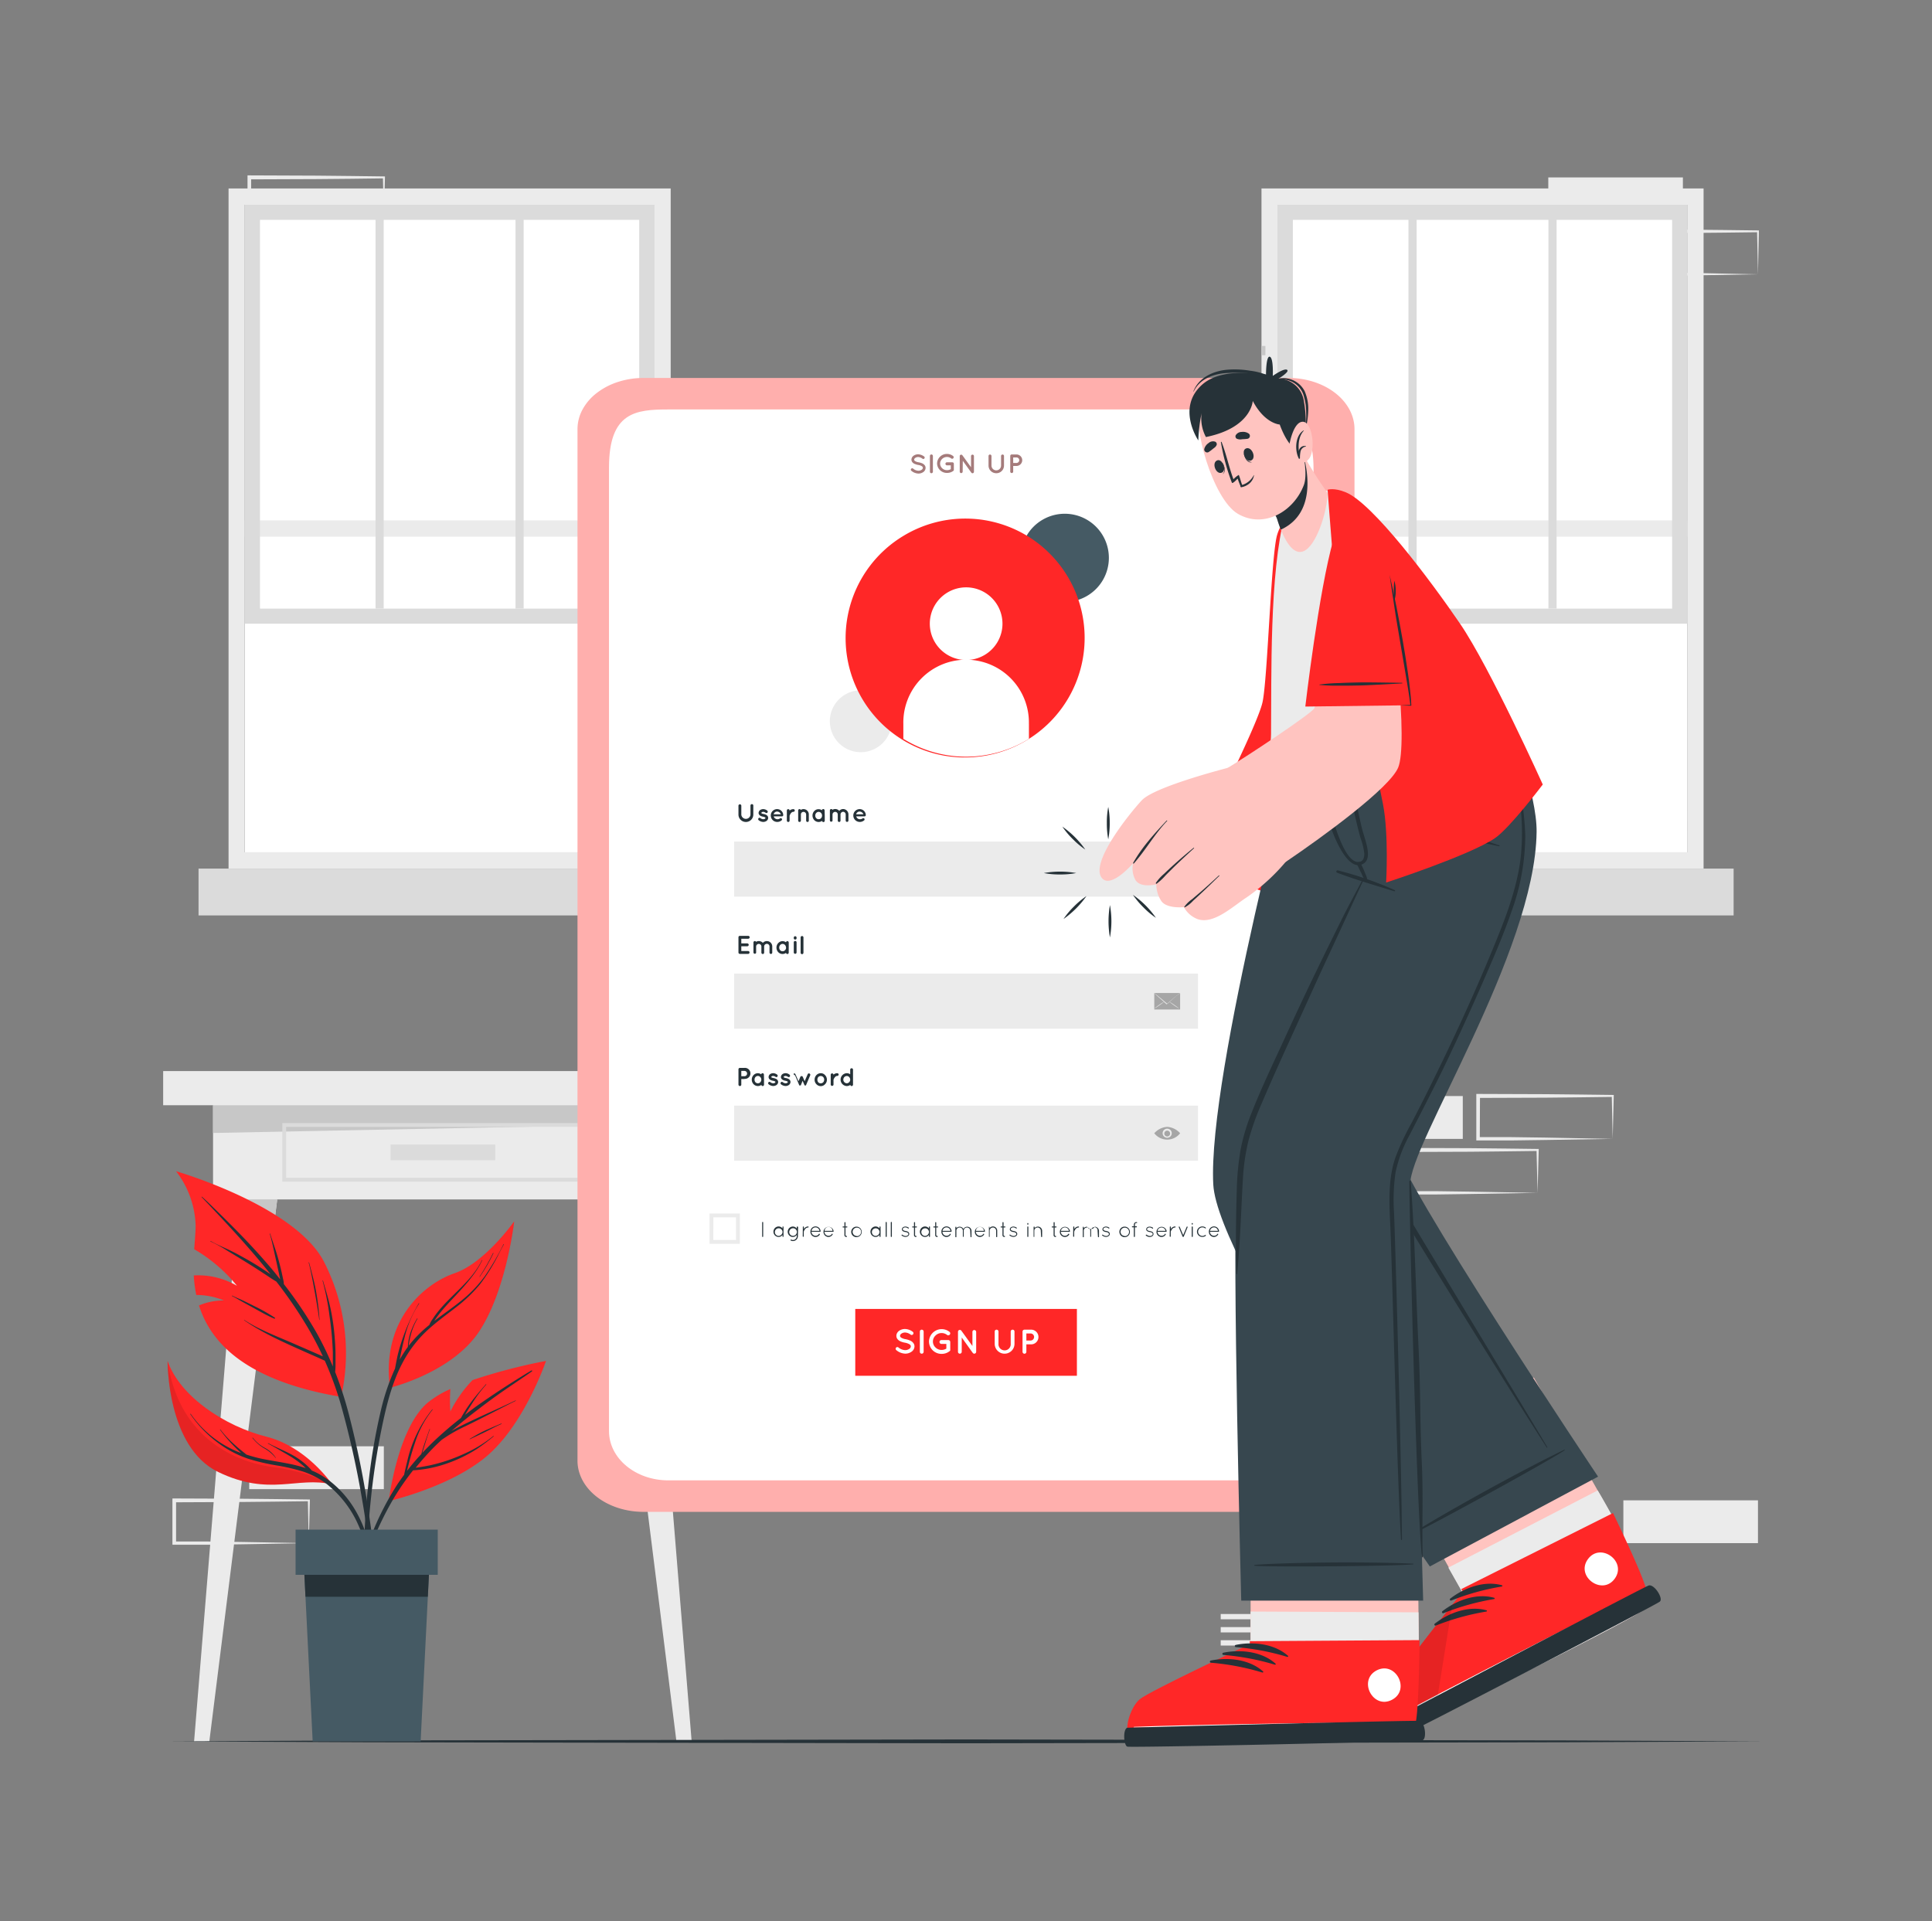
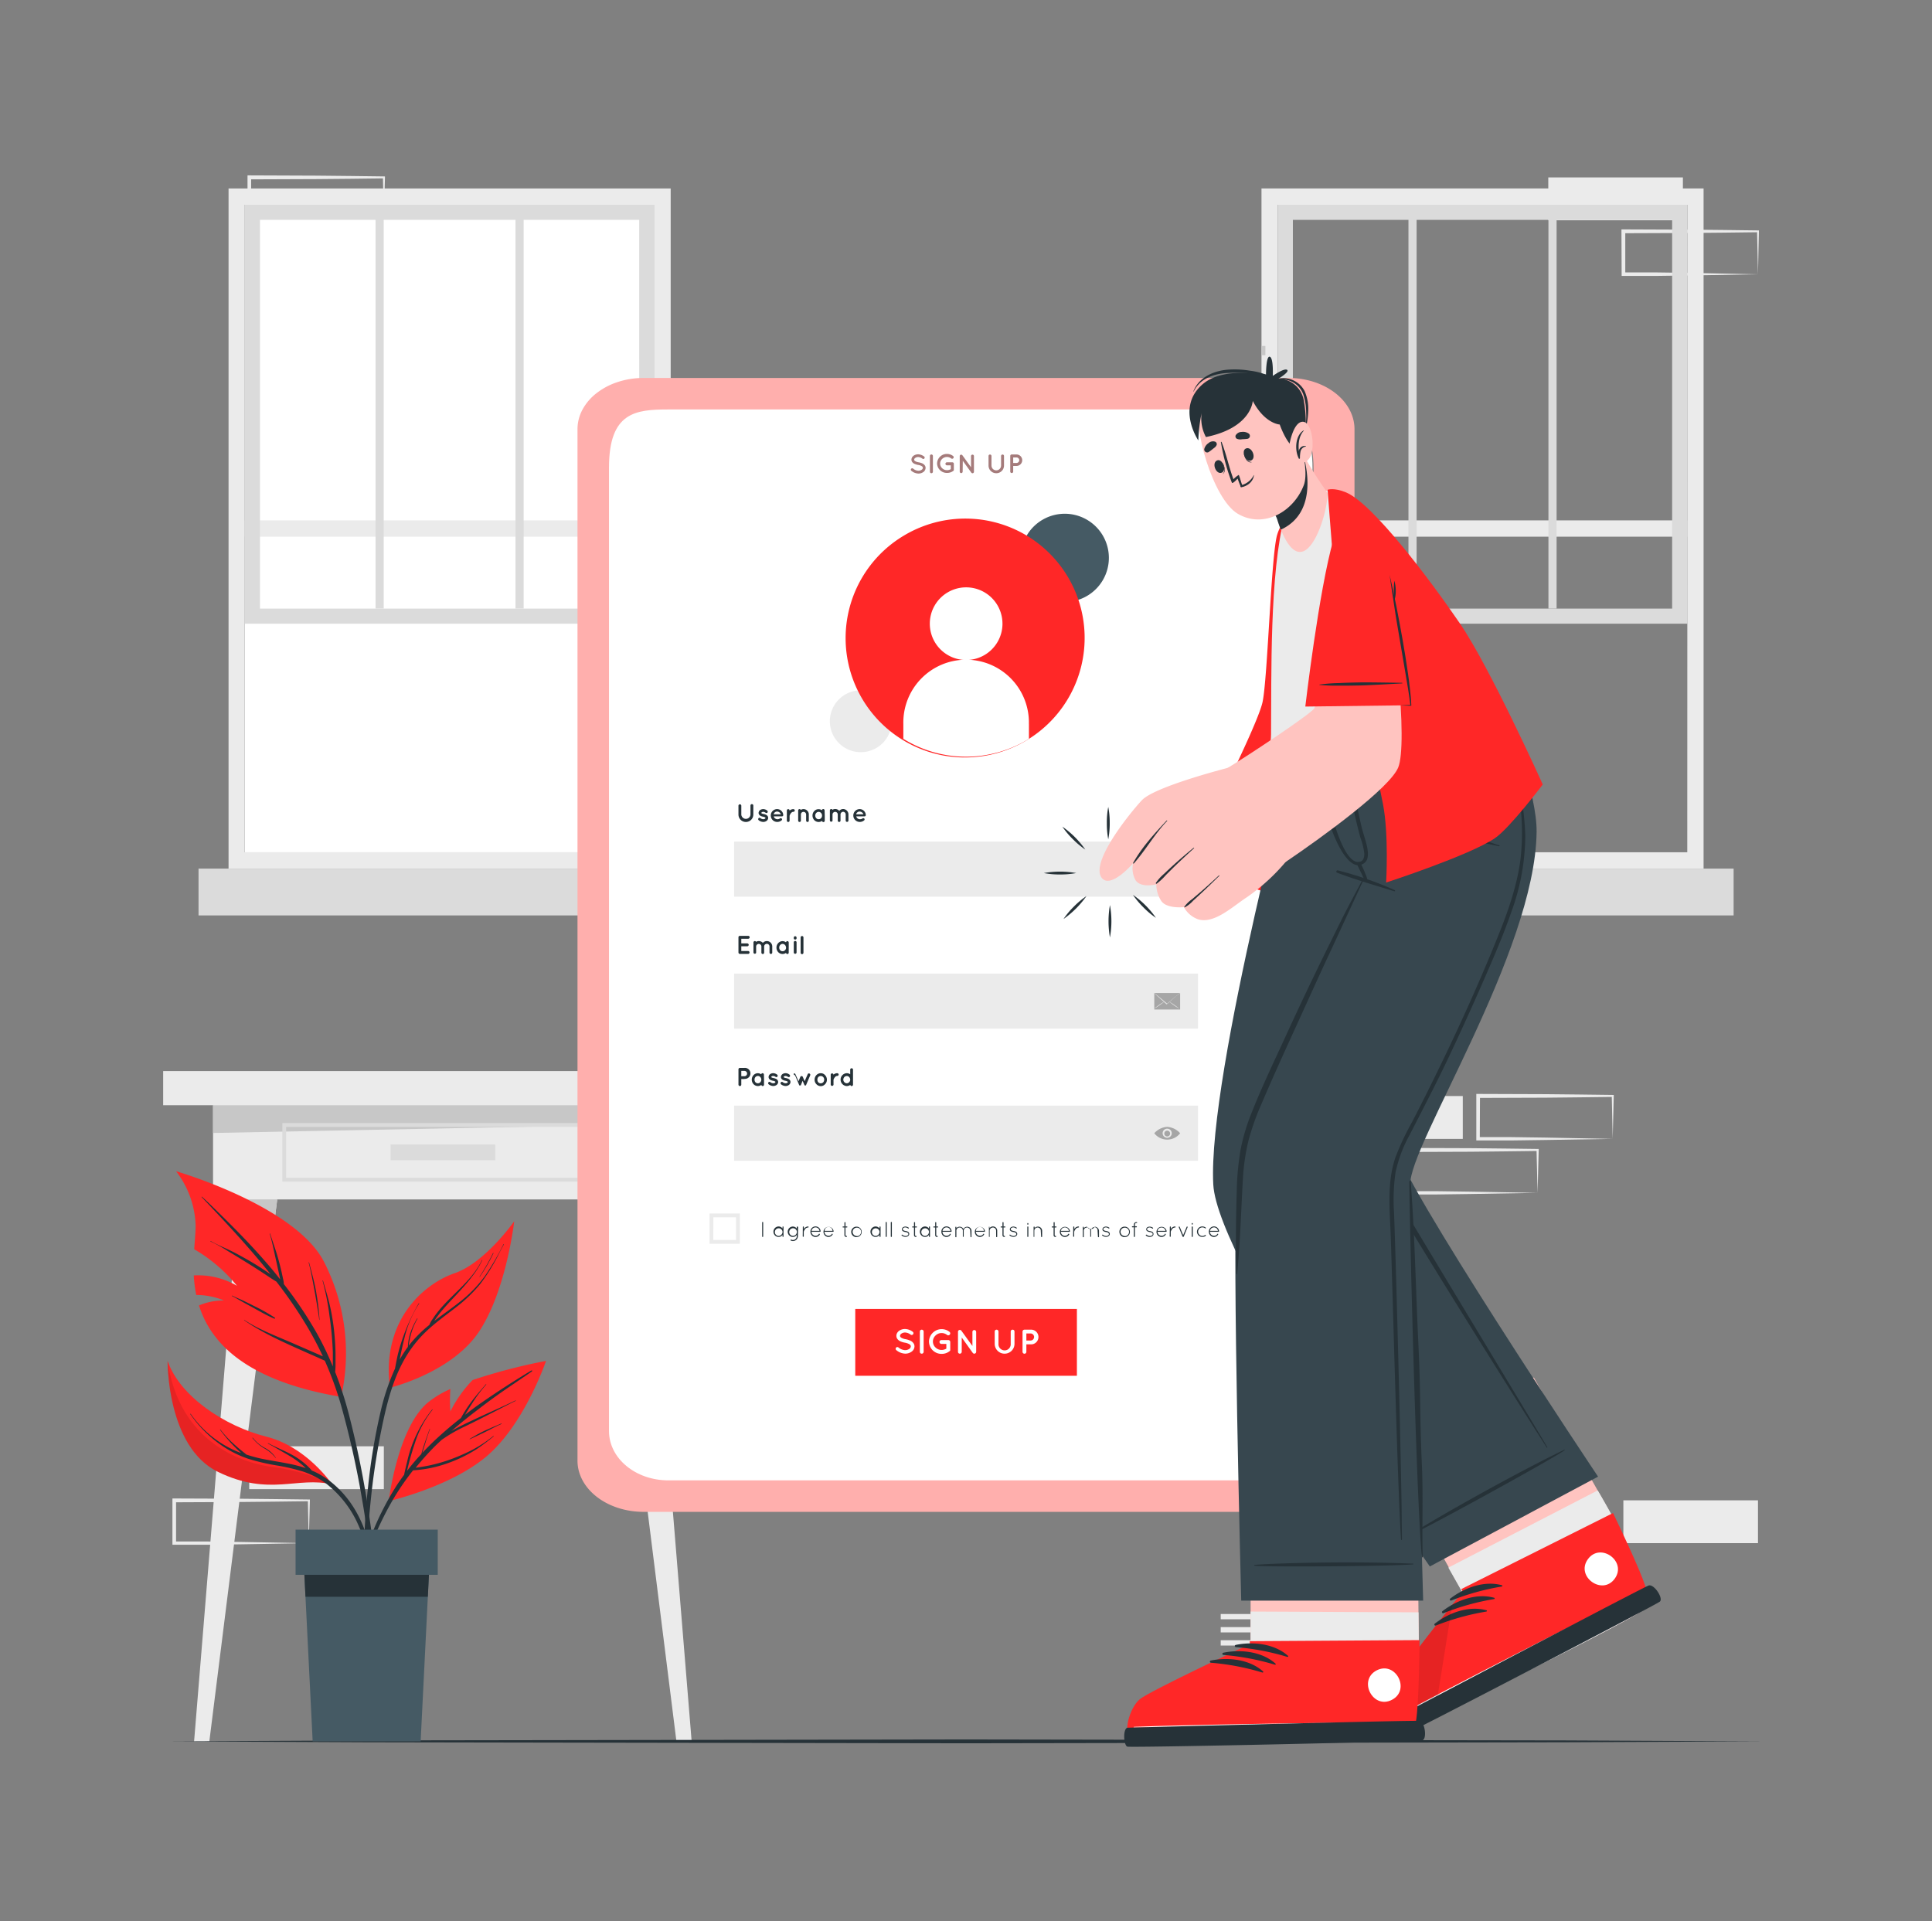
<svg xmlns="http://www.w3.org/2000/svg" width="184" height="183" fill="none">
  <rect width="100%" height="100%" fill="#808080" stroke="none" />
  <path d="M36.556 137.755h-12.82v4.08h12.82v-4.08zM77.957 38.057h-12.82v4.08h12.82v-4.08zM29.406 146.98l-6.366.109-3.22.044h-3.398v-4.408h.182l6.41.025 3.205.033 3.205.04h.088v.084l-.106 4.073zm0 0-.087-4.08.087.087-3.205.04-3.205.033-6.41.029.182-.182v4.08l-.168-.164h3.176l3.19.044 6.44.113zM153.589 108.475l-6.367.105-3.219.044H140.601v-4.43h.182l6.41.022 3.205.033 3.205.04h.088v.087l-.102 4.099zm0 0-.088-4.081.088.084-3.205.04-3.205.033-6.411.022.183-.179-.019 4.081-.164-.168h3.176l3.191.044 6.454.124zM146.435 113.616l-6.363.109-3.224.044h-3.398v-4.43h.186l6.41.022 3.202.033 3.205.04h.091v.109l-.109 4.073zm0 0-.099-4.073.084.084-3.205.04-3.202.033-6.41.022.183-.179-.019 4.077-.164-.164h3.176l3.187.043 6.469.117zM139.313 104.394h-12.82v4.081h12.82v-4.081zM167.426 142.9h-12.82v4.08h12.82v-4.08zM160.276 16.901h-12.82v4.08h12.82v-4.08zM167.426 26.126l-6.366.11-3.22.043h-3.398v-.167l-.018-4.08v-.183h.182l6.41.026 3.205.032 3.205.04h.088v.085l-.088 4.094zm0 0-.087-4.095.087.088-3.205.04-3.205.03-6.41.025.182-.182v4.08l-.167-.164h3.176l3.19.043 6.439.135zM36.557 20.981l-6.367.11-3.22.043h-3.398v-4.43h.182l6.41.026 3.206.033 3.205.04h.087v.084l-.105 4.094zm0 0-.088-4.08.088.088-3.206.04-3.205.029-6.41.025.182-.182v4.08l-.167-.164h3.176l3.19.044 6.44.12z" fill="#EBEBEB" />
  <path d="M21.767 17.951v64.78h42.108v-64.78H21.767zm40.554 63.227H23.306V19.505H62.32v61.673z" fill="#EBEBEB" />
  <path d="M62.318 19.505H23.32v61.673h38.998V19.505z" fill="#fff" />
  <path d="M23.32 51.118h38.998v-1.553H23.32v1.553z" fill="#EBEBEB" />
  <path d="M18.908 87.191h47.826v-4.46H18.908v4.46zM23.32 19.505h39.016v39.901H23.32V19.505zm37.557 1.436H24.761v37.025h36.12l-.004-37.025z" fill="#DBDBDB" />
  <path d="M49.873 19.505h-.777v38.46h.777v-38.46zM36.542 19.505h-.777v38.46h.777v-38.46z" fill="#DBDBDB" />
  <path d="M120.141 17.951v64.78h42.104v-64.78h-42.104zm40.551 63.227h-38.998V19.505h39.016l-.018 61.673z" fill="#EBEBEB" />
-   <path d="M160.692 19.505h-38.998v61.673h38.998V19.505z" fill="#fff" />
  <path d="M121.694 51.118h38.998v-1.553h-38.998v1.553z" fill="#EBEBEB" />
  <path d="M117.282 87.191h47.825v-4.46h-47.825v4.46zM121.694 19.505h39.016v39.901h-39.016V19.505zm37.557 1.436h-36.12v37.025h36.12V20.94z" fill="#DBDBDB" />
  <path d="M148.247 19.505h-.777v38.46h.777v-38.46zM134.916 19.505h-.777v38.46h.777v-38.46z" fill="#DBDBDB" />
  <path d="M68.82 102.017H15.54v3.253h53.28v-3.253zM64.068 105.27H20.29v8.973h43.778v-8.973z" fill="#EBEBEB" />
  <path d="m64.068 107.042-43.778.871v-2.643h43.778v1.772z" fill="#C7C7C7" />
  <path d="M57.472 112.548H26.887v-5.579h30.585v5.579zm-30.22-.365h29.855v-4.85H27.251v4.85z" fill="#DBDBDB" />
  <path d="M47.164 109.007h-9.966v1.506h9.966v-1.506z" fill="#DBDBDB" />
  <path d="M19.937 165.86h-1.452l4.22-51.613h3.697l-6.465 51.613z" fill="#EBEBEB" />
  <path d="m26.402 114.247-.434 3.453h-3.544l.28-3.453h3.698z" fill="#C7C7C7" />
  <path d="M64.422 165.86h1.45l-4.218-51.613h-3.697l6.465 51.613z" fill="#EBEBEB" />
  <path d="m57.957 114.247.434 3.453h3.544l-.28-3.453h-3.698z" fill="#C7C7C7" />
  <path d="m15.962 165.86 19.012-.091 19.012-.029 38.02-.062 38.02.062 19.012.029 19.012.091-19.012.088-19.012.033-38.02.062-38.02-.062-19.012-.033-19.012-.088z" fill="#263238" />
  <path d="M122.764 36h-61.52a7.882 7.882 0 0 0-2.405.383 6.61 6.61 0 0 0-2.03 1.068 4.968 4.968 0 0 0-1.349 1.59 3.93 3.93 0 0 0-.46 1.868v98.177c-.014 1.291.634 2.535 1.802 3.456 1.168.922 2.76 1.446 4.427 1.458h61.52a7.9 7.9 0 0 0 2.407-.384 6.636 6.636 0 0 0 2.033-1.07 4.99 4.99 0 0 0 1.35-1.59 3.95 3.95 0 0 0 .461-1.87V40.909c.011-1.292-.639-2.534-1.808-3.454-1.169-.92-2.762-1.444-4.428-1.455zm2.341 100.058c0 2.585-2.498 4.675-5.574 4.675H64.476c-3.09 0-5.584-2.09-5.584-4.675V44.636c0-5.265 2.493-5.521 5.584-5.521h55.048c3.076 0 5.573.7 5.573 5.52l.008 91.423z" fill="#FFAFAD" />
  <path d="M125 44.542v91.766c0 2.594-2.526 4.692-5.641 4.692h-55.71c-3.123 0-5.649-2.098-5.649-4.692V44.542C58 39.258 60.526 39 63.649 39H119.329c3.127 0 5.671.702 5.671 5.542z" fill="#fff" />
  <path d="M120.032 42.33a.39.39 0 0 1-.239.358.385.385 0 0 1-.505-.505.387.387 0 0 1 .744.148zM120.032 43.702a.39.39 0 0 1-.239.357.385.385 0 0 1-.505-.505.387.387 0 0 1 .744.148zM120.032 45.072a.39.39 0 0 1-.239.358.385.385 0 0 1-.505-.505.387.387 0 0 1 .744.148z" fill="#C7C7C7" />
  <path d="M86.788 44.639a.135.135 0 0 1 .186 0 .802.802 0 0 0 .489.197.536.536 0 0 0 .317-.095.225.225 0 0 0 .11-.183.146.146 0 0 0-.022-.08.252.252 0 0 0-.077-.076.927.927 0 0 0-.365-.12 1.501 1.501 0 0 1-.328-.103.525.525 0 0 1-.237-.197.386.386 0 0 1-.058-.211.474.474 0 0 1 .204-.365.754.754 0 0 1 .441-.135c.202.011.397.082.558.204a.13.13 0 0 1 .037.183.133.133 0 0 1-.084.056.13.13 0 0 1-.099-.02.729.729 0 0 0-.412-.164.488.488 0 0 0-.284.088.208.208 0 0 0-.099.16.113.113 0 0 0 .019.073.242.242 0 0 0 .069.066.856.856 0 0 0 .317.113c.126.02.248.055.365.105a.61.61 0 0 1 .255.212.404.404 0 0 1 .062.219.499.499 0 0 1-.219.397.799.799 0 0 1-.47.142c-.241-.01-.472-.1-.657-.255a.135.135 0 0 1-.018-.211zM88.564 43.424a.139.139 0 0 1 .139-.138.146.146 0 0 1 .145.138v1.51a.146.146 0 0 1-.145.139.139.139 0 0 1-.139-.139v-1.51zM89.246 44.157a.93.93 0 0 1 .94-.922c.211 0 .417.069.584.197a.147.147 0 0 1 .052.156.144.144 0 0 1-.026.051.146.146 0 0 1-.205.026.66.66 0 0 0-1.006.248.602.602 0 0 0 .142.682.64.64 0 0 0 .46.186.706.706 0 0 0 .364-.095v-.365h-.364a.146.146 0 0 1-.135-.2.142.142 0 0 1 .135-.088h.506a.144.144 0 0 1 .139.086.14.14 0 0 1 .01.057v.609a.124.124 0 0 1-.046.062.944.944 0 0 1-.58.196.926.926 0 0 1-.97-.886zM91.681 44.934a.139.139 0 0 1-.277 0V43.45a.136.136 0 0 1 .16-.142c.036.005.07.025.092.054l.824 1.142v-1.05a.139.139 0 1 1 .277 0v1.484a.139.139 0 0 1-.197.125.13.13 0 0 1-.047-.038l-.817-1.134-.014 1.043zM94.876 45.072a.73.73 0 0 1-.73-.729v-.911a.135.135 0 0 1 .14-.139.142.142 0 0 1 .141.139v.911a.456.456 0 1 0 .912 0v-.911a.139.139 0 0 1 .142-.139.135.135 0 0 1 .139.139v.911a.73.73 0 0 1-.744.73zM96.808 44.38h-.313v.554a.142.142 0 0 1-.281 0v-1.51a.139.139 0 0 1 .139-.138h.455a.547.547 0 1 1 0 1.094zm-.313-.285h.313a.262.262 0 1 0 0-.525h-.313v.525z" fill="#A57B7B" />
  <path d="M120.513 32.949h-.317v.886h.317v-.886z" fill="#C7C7C7" />
  <path d="M119.791 153.729h-3.533v.503h3.533v-.503zM119.791 154.976h-3.533v.507h3.533v-.507zM119.791 156.227h-3.533v.507h3.533v-.507z" fill="#EBEBEB" />
  <path d="M71.036 78.29a.707.707 0 0 1-.707-.707v-.857a.138.138 0 0 1 .273 0v.872a.438.438 0 0 0 .872 0v-.872a.135.135 0 0 1 .19-.124.131.131 0 0 1 .08.124v.872a.707.707 0 0 1-.708.692zM72.236 77.94a.124.124 0 0 1 .182-.018c.076.063.171.1.27.106.06 0 .117-.017.168-.047.032-.03.043-.051.043-.073a.04.04 0 0 0 0-.022s0-.018-.032-.033a.606.606 0 0 0-.197-.066 1.01 1.01 0 0 1-.212-.065.42.42 0 0 1-.168-.143.277.277 0 0 1-.043-.153.364.364 0 0 1 .145-.27.529.529 0 0 1 .303-.09c.133.004.261.05.365.134a.139.139 0 0 1 .04.182.129.129 0 0 1-.136.055.13.13 0 0 1-.046-.022.415.415 0 0 0-.223-.09.252.252 0 0 0-.15.047.076.076 0 0 0-.036.054.026.026 0 0 0 0 .019l.026.025c.055.03.116.05.178.058a.904.904 0 0 1 .227.07c.07.03.132.08.175.145a.314.314 0 0 1 0 .321.365.365 0 0 1-.11.124.547.547 0 0 1-.317.099.73.73 0 0 1-.438-.168.135.135 0 0 1-.014-.179zM73.41 77.678a.601.601 0 0 1 .594-.613.584.584 0 0 1 .59.57v.021a.113.113 0 0 1-.123.098h-.78c.011.062.04.12.084.165a.394.394 0 0 0 .489.047.138.138 0 0 1 .185 0 .116.116 0 0 1 0 .16.627.627 0 0 1-.441.16.605.605 0 0 1-.598-.608zm.266-.12h.693a.401.401 0 0 0-.365-.26.339.339 0 0 0-.324.26h-.004zM75.692 77.197a.131.131 0 0 1-.13.127.226.226 0 0 0-.147.048.364.364 0 0 0-.113.116.867.867 0 0 0-.102.208v.463a.13.13 0 0 1-.04.094.13.13 0 0 1-.095.037.131.131 0 0 1-.127-.13v-.963a.128.128 0 0 1 .127-.128.127.127 0 0 1 .125.077c.007.016.01.033.01.05v.019a.332.332 0 0 1 .051-.051c.091-.064.2-.097.31-.095a.127.127 0 0 1 .131.128zM77.03 77.576v.583a.126.126 0 0 1-.075.12.13.13 0 0 1-.048.011.131.131 0 0 1-.132-.13v-.584a.252.252 0 0 0-.429-.175.244.244 0 0 0-.07.175v.583a.073.073 0 0 1 0 .026.14.14 0 0 1-.131.105.127.127 0 0 1-.128-.13v-.963a.127.127 0 0 1 .128-.132.131.131 0 0 1 .12.077.481.481 0 0 1 .259-.077.51.51 0 0 1 .507.51zM78.547 77.681v.478a.128.128 0 1 1-.255.026.569.569 0 0 1-.744-.073.631.631 0 0 1-.167-.43.61.61 0 0 1 .167-.43.554.554 0 0 1 .73-.077.128.128 0 0 1 .255.025l.014.481zm-.258 0a.365.365 0 0 0-.095-.251.306.306 0 0 0-.456 0 .365.365 0 0 0-.095.251.365.365 0 0 0 .095.252.301.301 0 0 0 .226.095.314.314 0 0 0 .23-.095.365.365 0 0 0 .095-.252zM80.05 77.572v.587a.131.131 0 0 1-.128.131.135.135 0 0 1-.135-.13v-.588a.247.247 0 0 0-.251-.244.252.252 0 0 0-.248.251v.606a.142.142 0 0 1-.124.08h-.026a.132.132 0 0 1-.102-.128v-.944a.13.13 0 0 1 .078-.124.133.133 0 0 1 .05-.011.128.128 0 0 1 .117.073.512.512 0 0 1 .649.099.5.5 0 0 1 .364-.172.515.515 0 0 1 .51.514v.58a.131.131 0 0 1-.262 0v-.58a.252.252 0 0 0-.248-.251.255.255 0 0 0-.244.251zM81.268 77.678a.61.61 0 0 1 .598-.613.584.584 0 0 1 .59.57v.021a.113.113 0 0 1-.124.098h-.78c.011.062.04.12.084.165a.365.365 0 0 0 .233.109c.09.008.18-.013.256-.062a.138.138 0 0 1 .186 0 .116.116 0 0 1 0 .16.627.627 0 0 1-.442.16.612.612 0 0 1-.601-.608zm.27-.12h.692a.4.4 0 0 0-.364-.26.339.339 0 0 0-.329.26z" fill="#263238" />
  <path d="M114.096 80.157h-44.18v5.247h44.18v-5.247z" fill="#EBEBEB" />
  <path d="M70.329 90.732v-1.459a.131.131 0 0 1 .135-.135h.798a.135.135 0 0 1 .135.135.139.139 0 0 1-.135.139H70.6v.445h.572a.138.138 0 0 1 .135.135.139.139 0 0 1-.135.138H70.6v.452h.663a.138.138 0 0 1 0 .274h-.798a.135.135 0 0 1-.135-.124zM72.775 90.148v.587a.13.13 0 0 1-.127.132.135.135 0 0 1-.135-.132v-.587a.246.246 0 0 0-.252-.244.252.252 0 0 0-.248.252v.605a.142.142 0 0 1-.124.08h-.025a.132.132 0 0 1-.106-.127v-.945a.134.134 0 0 1 .131-.135.126.126 0 0 1 .117.073.517.517 0 0 1 .649.099.5.5 0 0 1 .383-.172.514.514 0 0 1 .51.514v.58a.13.13 0 0 1-.224.093.131.131 0 0 1-.038-.093v-.58a.252.252 0 0 0-.248-.251.254.254 0 0 0-.263.251zM75.116 90.258v.477a.131.131 0 0 1-.13.132.135.135 0 0 1-.129-.106.568.568 0 0 1-.74-.073.631.631 0 0 1-.168-.43.617.617 0 0 1 .356-.568.55.55 0 0 1 .552.06.135.135 0 0 1 .128-.109.132.132 0 0 1 .122.084.13.13 0 0 1 .01.051v.482zm-.259 0a.343.343 0 0 0-.098-.252.3.3 0 0 0-.226-.102.293.293 0 0 0-.226.102.343.343 0 0 0-.095.252.365.365 0 0 0 .095.251.298.298 0 0 0 .226.095.307.307 0 0 0 .226-.095.365.365 0 0 0 .11-.251h-.012zM75.864 89.335a.135.135 0 0 1-.19.145.135.135 0 0 1-.076-.145v-.05a.135.135 0 0 1 .266 0v.05zm0 .445v.955a.135.135 0 0 1-.266 0v-.955a.135.135 0 0 1 .236-.11.135.135 0 0 1 .03.11zM76.385 89.153a.138.138 0 0 1 .135.135v1.458a.138.138 0 0 1-.135.135.135.135 0 0 1-.135-.135v-1.458a.135.135 0 0 1 .135-.135z" fill="#263238" />
  <path d="M114.096 92.734h-44.18v5.247h44.18v-5.247z" fill="#EBEBEB" />
  <path d="M70.901 102.775H70.6v.533a.13.13 0 0 1-.01.051.124.124 0 0 1-.03.044.117.117 0 0 1-.044.029.132.132 0 0 1-.051.011.14.14 0 0 1-.135-.135v-1.459a.135.135 0 0 1 .135-.135h.437a.519.519 0 0 1 .4.137.52.52 0 0 1 .169.387.529.529 0 0 1-.355.496.519.519 0 0 1-.214.027v.014zm-.302-.269h.302a.253.253 0 0 0 .178-.43.253.253 0 0 0-.178-.074H70.6v.504zM72.764 102.834v.481a.133.133 0 0 1-.04.091.135.135 0 0 1-.09.037.137.137 0 0 1-.128-.106.564.564 0 0 1-.74-.073.625.625 0 0 1-.168-.43.615.615 0 0 1 .167-.43.546.546 0 0 1 .73-.077.135.135 0 0 1 .127-.109.135.135 0 0 1 .093.04.137.137 0 0 1 .039.095l.01.481zm-.258 0a.364.364 0 0 0-.202-.327.315.315 0 0 0-.25 0 .313.313 0 0 0-.103.075.366.366 0 0 0-.09.252.363.363 0 0 0 .09.251.32.32 0 0 0 .456 0 .364.364 0 0 0 .099-.251zM73.184 103.093a.116.116 0 0 1 .038-.034.121.121 0 0 1 .049-.016.146.146 0 0 1 .05.006.125.125 0 0 1 .045.025c.076.063.171.1.27.106a.32.32 0 0 0 .168-.047c.032-.029.043-.051.043-.073a.041.041 0 0 0 0-.022.068.068 0 0 0-.032-.029.464.464 0 0 0-.194-.069.92.92 0 0 1-.211-.066.363.363 0 0 1-.171-.142.312.312 0 0 1-.04-.153.367.367 0 0 1 .142-.27.535.535 0 0 1 .302-.091c.133.005.26.052.365.135a.13.13 0 0 1 .055.083c.006.034 0 .07-.019.099a.122.122 0 0 1-.082.055.123.123 0 0 1-.096-.022.425.425 0 0 0-.226-.088.231.231 0 0 0-.146.044c-.033.022-.04.044-.04.055a.024.024 0 0 0 0 .018c.007.011.017.02.029.025a.49.49 0 0 0 .178.059.895.895 0 0 1 .227.069c.072.029.133.08.174.146.03.048.047.103.048.16a.363.363 0 0 1-.153.285.565.565 0 0 1-.321.098.728.728 0 0 1-.434-.168.13.13 0 0 1-.018-.178zM74.365 103.093a.117.117 0 0 1 .039-.034.121.121 0 0 1 .048-.016.146.146 0 0 1 .051.006.125.125 0 0 1 .044.025c.077.064.171.101.27.106a.32.32 0 0 0 .168-.047c.033-.029.044-.051.044-.073a.041.041 0 0 0 0-.022.092.092 0 0 0-.033-.029.495.495 0 0 0-.197-.069 1.012 1.012 0 0 1-.215-.066.39.39 0 0 1-.168-.142.278.278 0 0 1-.043-.153.362.362 0 0 1 .145-.27.519.519 0 0 1 .303-.091.607.607 0 0 1 .365.135.139.139 0 0 1 .04.182.126.126 0 0 1-.084.055.112.112 0 0 1-.052-.001.133.133 0 0 1-.047-.021.404.404 0 0 0-.222-.088.256.256 0 0 0-.15.044.084.084 0 0 0-.024.023.077.077 0 0 0-.012.032.024.024 0 0 0 0 .018l.026.025a.493.493 0 0 0 .178.059.895.895 0 0 1 .226.069.39.39 0 0 1 .175.146.312.312 0 0 1 0 .32.365.365 0 0 1-.109.125.545.545 0 0 1-.317.098.725.725 0 0 1-.438-.168.133.133 0 0 1-.01-.178zM77.165 102.415l-.404.951v.018h-.142v-.018l-.18-.426-.17.426v.018h-.124a.029.029 0 0 1-.026 0v-.018l-.401-.951a.128.128 0 0 1-.103-.051.124.124 0 0 1-.017-.114.115.115 0 0 1 .048-.01.116.116 0 0 1 .112.083l.292.66.171-.412a.127.127 0 0 1 .117-.076.123.123 0 0 1 .12.076l.175.412.288-.66a.113.113 0 0 1 .025-.043.118.118 0 0 1 .09-.04c.017 0 .034.003.05.01a.142.142 0 0 1 .043.025.132.132 0 0 1 .036.14zM77.75 103.264a.594.594 0 0 1-.169-.43c0-.16.06-.313.168-.43a.57.57 0 0 1 .647-.137.55.55 0 0 1 .184.137c.11.116.172.27.172.43a.585.585 0 0 1-.172.43.546.546 0 0 1-.64.138.564.564 0 0 1-.19-.138zm.097-.43a.406.406 0 0 0 .088.259.336.336 0 0 0 .46 0c.065-.07.1-.163.098-.259a.363.363 0 0 0-.099-.255.33.33 0 0 0-.222-.092.364.364 0 0 0-.237.092.392.392 0 0 0-.088.255zM79.871 102.349a.13.13 0 0 1-.037.091.13.13 0 0 1-.09.04.257.257 0 0 0-.15.044.662.662 0 0 0-.212.324v.467a.135.135 0 0 1-.266 0v-.966a.135.135 0 0 1 .266 0v.018a.324.324 0 0 1 .052-.051.52.52 0 0 1 .31-.095c.016 0 .033.004.048.01a.12.12 0 0 1 .042.028.13.13 0 0 1 .037.09zM81.239 103.312a.13.13 0 0 1-.039.092.13.13 0 0 1-.22-.067.592.592 0 0 1-.336.106.613.613 0 0 1 0-1.225c.118 0 .233.037.328.105v-.463a.138.138 0 0 1 .046-.081.139.139 0 0 1 .088-.032c.031 0 .062.012.087.032.024.021.04.05.046.081v1.452zm-.595-.825a.334.334 0 0 0-.23.099.364.364 0 0 0-.073.378.331.331 0 0 0 .074.11c.029.032.064.058.104.076.04.017.082.026.125.027a.303.303 0 0 0 .23-.103.331.331 0 0 0 .098-.24.365.365 0 0 0-.098-.248.304.304 0 0 0-.23-.099z" fill="#263238" />
  <path d="M114.096 105.31h-44.18v5.247h44.18v-5.247z" fill="#EBEBEB" />
  <path d="M72.586 116.435a.048.048 0 0 1 .047-.048c.007 0 .013.001.02.003a.039.039 0 0 1 .016.01c.005.004.009.01.011.016a.046.046 0 0 1 .004.019v1.33a.053.053 0 0 1-.015.037.053.053 0 0 1-.036.015.061.061 0 0 1-.019-.004.052.052 0 0 1-.016-.012.04.04 0 0 1-.01-.016.05.05 0 0 1-.002-.02v-1.33zM74.62 116.865v.9a.048.048 0 0 1-.047.048.048.048 0 0 1-.047-.048v-.145a.475.475 0 0 1-.365.197.499.499 0 0 1 0-1 .473.473 0 0 1 .365.194v-.146a.048.048 0 0 1 .047-.048.048.048 0 0 1 .047.048zm-.094.452a.367.367 0 0 0-.249-.31.365.365 0 1 0-.116.711.387.387 0 0 0 .365-.401zM75.992 117.736a.474.474 0 0 1-.682.423.05.05 0 0 1-.018-.065.043.043 0 0 1 .027-.027.044.044 0 0 1 .038.005.37.37 0 0 0 .418-.071.363.363 0 0 0 .107-.257v-.124a.462.462 0 0 1-.158.143.464.464 0 0 1-.557-.092.495.495 0 0 1 .35-.846.459.459 0 0 1 .365.193v-.146a.05.05 0 0 1 .007-.027.048.048 0 0 1 .02-.018.052.052 0 0 1 .028-.004c.01.002.019.006.025.013.013 0 .025.005.034.014a.046.046 0 0 1 .014.033l-.019.853zm-.099-.423a.363.363 0 0 0-.455-.316.36.36 0 0 0-.178.108.361.361 0 0 0-.064.392.366.366 0 0 0 .332.217.383.383 0 0 0 .365-.401zM76.462 116.868c0-.013.005-.026.015-.036a.054.054 0 0 1 .036-.015.06.06 0 0 1 .019.004.053.053 0 0 1 .016.012.04.04 0 0 1 .01.016.046.046 0 0 1 .002.019v.219-.025a.494.494 0 0 1 .401-.245.06.06 0 0 1 .02.004.053.053 0 0 1 .015.012.04.04 0 0 1 .01.016.046.046 0 0 1 .003.019.048.048 0 0 1-.048.048.368.368 0 0 0-.292.164.88.88 0 0 0-.12.233v.438a.048.048 0 0 1-.012.036.05.05 0 0 1-.035.015.05.05 0 0 1-.036-.015.052.052 0 0 1-.015-.036l.01-.883zM77.184 117.317a.483.483 0 0 1 .466-.503.482.482 0 0 1 .504.467.04.04 0 0 1-.005.017.044.044 0 0 1-.012.015.049.049 0 0 1-.016.009.038.038 0 0 1-.018.002h-.82a.392.392 0 0 0 .575.336.366.366 0 0 0 .135-.135.045.045 0 0 1 .033-.013c.012 0 .024.004.033.013a.055.055 0 0 1 .018.069.487.487 0 0 1-.405.226.495.495 0 0 1-.489-.503zm.106-.08h.758a.38.38 0 0 0-.38-.33.381.381 0 0 0-.378.33zM78.427 117.317a.485.485 0 0 1 .966-.036.038.038 0 0 1-.003.017.04.04 0 0 1-.01.015.046.046 0 0 1-.016.009.036.036 0 0 1-.018.002h-.831a.392.392 0 0 0 .574.337.37.37 0 0 0 .137-.136.045.045 0 0 1 .033-.013c.012 0 .024.004.032.013a.05.05 0 0 1 0 .069.483.483 0 0 1-.404.226.489.489 0 0 1-.46-.503zm.106-.08h.755a.379.379 0 0 0-.644-.267.378.378 0 0 0-.111.267zM80.703 116.865a.048.048 0 0 1-.015.032.05.05 0 0 1-.033.015h-.131v.73c0 .019.008.037.022.052a.081.081 0 0 0 .05.024.06.06 0 0 1 .024-.001.055.055 0 0 1 .021.01.044.044 0 0 1 .015.018.048.048 0 0 1 .005.022.052.052 0 0 1-.02.041.042.042 0 0 1-.021.009.046.046 0 0 1-.023 0 .175.175 0 0 1-.163-.108.166.166 0 0 1-.012-.067v-.73h-.124c-.048 0-.048-.022-.048-.047 0-.026 0-.048.048-.048h.124v-.364c0-.014.005-.027.015-.036a.05.05 0 0 1 .036-.015.05.05 0 0 1 .036.015c.01.009.015.022.015.036v.364h.131a.056.056 0 0 1 .033.015.053.053 0 0 1 .014.033zM81.567 116.836a.498.498 0 0 1 .353.852.499.499 0 1 1-.353-.852zm0 .9a.401.401 0 0 0 .401-.221.403.403 0 0 0-.269-.575.405.405 0 0 0-.497.395.391.391 0 0 0 .365.383v.018zM83.864 116.865v.9a.05.05 0 0 1-.003.02.04.04 0 0 1-.01.016.052.052 0 0 1-.016.012.061.061 0 0 1-.018.004.053.053 0 0 1-.037-.015.053.053 0 0 1-.015-.037v-.145a.472.472 0 0 1-.364.197.499.499 0 0 1-.353-.853.499.499 0 0 1 .353-.147.472.472 0 0 1 .364.194v-.146c0-.007.002-.013.004-.019a.045.045 0 0 1 .012-.016.052.052 0 0 1 .016-.01.063.063 0 0 1 .02-.003.048.048 0 0 1 .047.048zm-.099.452a.366.366 0 0 0-.632-.209.363.363 0 0 0 .07.55.36.36 0 0 0 .198.06.387.387 0 0 0 .364-.401zM84.349 116.435c0-.007.001-.013.004-.019a.044.044 0 0 1 .011-.016.039.039 0 0 1 .017-.01.062.062 0 0 1 .019-.003.052.052 0 0 1 .051.048v1.33a.053.053 0 0 1-.015.037.053.053 0 0 1-.036.015.054.054 0 0 1-.036-.015.053.053 0 0 1-.015-.037v-1.33zM84.837 116.435c0-.014.006-.027.015-.037a.052.052 0 0 1 .036-.014c.014 0 .027.005.036.014.01.01.015.023.015.037v1.33a.053.053 0 0 1-.014.037.053.053 0 0 1-.037.015.053.053 0 0 1-.036-.015.053.053 0 0 1-.015-.037v-1.33zM85.877 117.609a.037.037 0 0 1 .016-.011.04.04 0 0 1 .018-.004c.007 0 .013.001.02.004a.528.528 0 0 0 .322.127.309.309 0 0 0 .189-.062.139.139 0 0 0 .07-.122.142.142 0 0 0-.07-.122.486.486 0 0 0-.215-.073.567.567 0 0 1-.226-.076.206.206 0 0 1-.077-.076.206.206 0 0 1-.03-.103.252.252 0 0 1 .107-.197.43.43 0 0 1 .244-.066.547.547 0 0 1 .299.106c.009.01.014.022.014.035a.048.048 0 0 1-.014.034.046.046 0 0 1-.033.014.046.046 0 0 1-.033-.014.468.468 0 0 0-.248-.098.32.32 0 0 0-.19.055.158.158 0 0 0-.062.116.116.116 0 0 0 .06.099.452.452 0 0 0 .203.069.666.666 0 0 1 .241.084.244.244 0 0 1 .113.204.257.257 0 0 1-.113.201.41.41 0 0 1-.248.08.625.625 0 0 1-.365-.142.05.05 0 0 1-.008-.033.045.045 0 0 1 .016-.029zM87.328 116.865a.049.049 0 0 1-.015.032.05.05 0 0 1-.032.015h-.132v.73c.001.019.009.037.022.052a.081.081 0 0 0 .051.024.061.061 0 0 1 .023-.001.055.055 0 0 1 .022.01.045.045 0 0 1 .014.018.048.048 0 0 1 .006.022.052.052 0 0 1-.02.041.042.042 0 0 1-.022.009.046.046 0 0 1-.023 0 .174.174 0 0 1-.175-.175v-.73h-.124c-.047 0-.047-.022-.047-.047 0-.026 0-.048.047-.048h.124v-.364c0-.014.005-.027.015-.036a.05.05 0 0 1 .036-.015.05.05 0 0 1 .036.015.05.05 0 0 1 .015.036v.364h.117a.081.081 0 0 1 .022 0 .051.051 0 0 1 .02.01c.006.004.01.01.014.017a.047.047 0 0 1 .006.021zM88.571 116.865v.9a.05.05 0 0 1-.002.02.04.04 0 0 1-.01.016.052.052 0 0 1-.016.012.061.061 0 0 1-.02.004.053.053 0 0 1-.035-.015.053.053 0 0 1-.015-.037v-.145a.472.472 0 0 1-.365.197.499.499 0 0 1-.353-.853.499.499 0 0 1 .353-.147.472.472 0 0 1 .365.194v-.146c0-.007.001-.013.004-.019a.044.044 0 0 1 .011-.016.052.052 0 0 1 .017-.01.063.063 0 0 1 .019-.003.048.048 0 0 1 .047.048zm-.098.452a.366.366 0 0 0-.633-.209.363.363 0 0 0 .07.55.36.36 0 0 0 .198.06.387.387 0 0 0 .365-.401zM89.344 116.865a.048.048 0 0 1-.015.032.05.05 0 0 1-.032.015h-.131v.73c0 .02.009.038.023.053a.08.08 0 0 0 .053.023.061.061 0 0 1 .023-.001.055.055 0 0 1 .022.01.045.045 0 0 1 .014.018.048.048 0 0 1 .006.022.052.052 0 0 1-.02.041.042.042 0 0 1-.022.009.046.046 0 0 1-.023 0 .16.16 0 0 1-.068-.012.165.165 0 0 1-.107-.163v-.73h-.127c-.048 0-.048-.022-.048-.047 0-.026 0-.048.047-.048h.128v-.364a.051.051 0 0 1 .048-.051.053.053 0 0 1 .035.016c.01.009.015.022.016.035v.364h.13a.056.056 0 0 1 .033.015.053.053 0 0 1 .015.033zM89.658 117.317a.483.483 0 0 1 .466-.503.482.482 0 0 1 .504.467.04.04 0 0 1-.005.017.044.044 0 0 1-.012.015.049.049 0 0 1-.016.009.038.038 0 0 1-.018.002h-.82a.392.392 0 0 0 .575.336.366.366 0 0 0 .135-.135.045.045 0 0 1 .033-.013c.012 0 .024.004.033.013a.05.05 0 0 1 0 .069.466.466 0 0 1-.401.226.492.492 0 0 1-.474-.503zm.106-.08h.758a.38.38 0 0 0-.38-.33.381.381 0 0 0-.378.33zM92.403 117.226a.31.31 0 1 0-.62 0v.55a.041.041 0 0 1-.01.016.046.046 0 0 1-.015.01H91.7v-.543a.313.313 0 0 0-.182-.317.306.306 0 0 0-.253 0 .318.318 0 0 0-.168.188.311.311 0 0 0-.013.129v.543a.048.048 0 0 1-.006.023.045.045 0 0 1-.016.017h-.033a.054.054 0 0 1-.026-.013.058.058 0 0 1-.018-.023v-.916a.051.051 0 0 1 .047-.047.042.042 0 0 1 .02.002.055.055 0 0 1 .016.011.04.04 0 0 1 .012.015.05.05 0 0 1 .004.019v.095a.384.384 0 0 1 .137-.105.414.414 0 0 1 .534.174.421.421 0 0 1 .52-.18.411.411 0 0 1 .22.221c.02.05.03.103.029.156v.544a.047.047 0 0 1-.095 0l-.026-.569zM92.841 117.317a.485.485 0 0 1 .966-.036.04.04 0 0 1-.003.017.04.04 0 0 1-.01.015.045.045 0 0 1-.016.009.036.036 0 0 1-.018.002h-.82a.392.392 0 0 0 .573.337.37.37 0 0 0 .138-.136.045.045 0 0 1 .032-.013c.013 0 .024.004.033.013a.05.05 0 0 1 0 .069.482.482 0 0 1-.405.226.493.493 0 0 1-.47-.503zm.106-.08h.755a.379.379 0 0 0-.645-.267.378.378 0 0 0-.11.267zM94.868 117.226a.302.302 0 0 0-.088-.219.294.294 0 0 0-.1-.067.3.3 0 0 0-.118-.024.314.314 0 0 0-.31.31V117.798a.043.043 0 0 1-.016.013.07.07 0 0 1-.02.006.064.064 0 0 1-.033-.026v-.912a.051.051 0 0 1 0-.023.052.052 0 0 1 .01-.02c.007 0 .014.001.02.004a.037.037 0 0 1 .016.011c.004.005.008.01.01.016a.053.053 0 0 1 .002.02v.095a.404.404 0 0 1 .73.262v.54c0 .006 0 .013-.003.019a.053.053 0 0 1-.01.017.075.075 0 0 1-.016.011.06.06 0 0 1-.019.004.054.054 0 0 1-.036-.015.052.052 0 0 1-.015-.036l-.004-.558zM95.754 116.865a.052.052 0 0 1-.016.034.054.054 0 0 1-.034.013h-.128v.73c0 .019.009.037.022.052a.081.081 0 0 0 .05.024.06.06 0 0 1 .024-.001.055.055 0 0 1 .021.01.044.044 0 0 1 .015.018.048.048 0 0 1 .005.022.052.052 0 0 1-.02.041.042.042 0 0 1-.021.009.046.046 0 0 1-.023 0 .174.174 0 0 1-.175-.175v-.73h-.124c-.048 0-.048-.022-.048-.047 0-.026 0-.048.048-.048h.124v-.364c0-.014.005-.027.015-.036a.05.05 0 0 1 .036-.015.05.05 0 0 1 .036.015c.01.009.015.022.015.036v.364h.128a.052.052 0 0 1 .051.048zM96.152 117.609a.037.037 0 0 1 .016-.011.04.04 0 0 1 .018-.004c.007 0 .013.001.02.004a.528.528 0 0 0 .322.127.296.296 0 0 0 .19-.062.15.15 0 0 0 .052-.051.15.15 0 0 0 .024-.069.164.164 0 0 0-.023-.07.164.164 0 0 0-.05-.054.47.47 0 0 0-.212-.073.535.535 0 0 1-.226-.076.209.209 0 0 1-.11-.179.245.245 0 0 1 .11-.197.43.43 0 0 1 .245-.066.566.566 0 0 1 .298.106c.01.01.014.022.014.035a.048.048 0 0 1-.014.034.046.046 0 0 1-.032.014.046.046 0 0 1-.033-.014.439.439 0 0 0-.245-.098.305.305 0 0 0-.19.055.15.15 0 0 0-.065.116c0 .02.006.04.017.057a.12.12 0 0 0 .042.042.48.48 0 0 0 .204.069.685.685 0 0 1 .244.084.243.243 0 0 1 .113.204.247.247 0 0 1-.117.201.409.409 0 0 1-.248.08.61.61 0 0 1-.364-.142.04.04 0 0 1-.01-.015.042.042 0 0 1 .01-.047zM97.84 116.537a.048.048 0 0 1 .048-.048c.006 0 .013.001.019.003a.04.04 0 0 1 .017.01c.004.004.008.01.01.016a.045.045 0 0 1 .005.019v.047a.05.05 0 0 1 0 .023.057.057 0 0 1-.009.022.046.046 0 0 1-.018.014.046.046 0 0 1-.045 0 .047.047 0 0 1-.018-.014.058.058 0 0 1-.01-.022.05.05 0 0 1 .001-.023v-.047zm0 .328a.048.048 0 0 1 .048-.048c.006 0 .013.001.019.003a.053.053 0 0 1 .017.01c.004.004.008.01.01.016a.045.045 0 0 1 .005.019v.9a.053.053 0 0 1-.015.037.054.054 0 0 1-.036.015.061.061 0 0 1-.02-.004.053.053 0 0 1-.025-.028.05.05 0 0 1-.003-.02v-.9zM99.124 117.226a.3.3 0 0 0-.089-.219.294.294 0 0 0-.1-.067.3.3 0 0 0-.118-.024.314.314 0 0 0-.31.31V117.798a.042.042 0 0 1-.016.013.07.07 0 0 1-.02.006.064.064 0 0 1-.033-.026v-.912c0-.013.006-.026.015-.036a.054.054 0 0 1 .036-.015c.007 0 .013.002.02.004a.052.052 0 0 1 .015.012.04.04 0 0 1 .01.016.048.048 0 0 1 .003.019v.095a.405.405 0 0 1 .596-.025.41.41 0 0 1 .118.288v.539c0 .007 0 .014-.002.02a.039.039 0 0 1-.01.016.052.052 0 0 1-.016.012.041.041 0 0 1-.02.003.052.052 0 0 1-.035-.014.053.053 0 0 1-.015-.037l-.03-.55zM100.622 116.865a.05.05 0 0 1-.016.034.054.054 0 0 1-.035.013h-.127v.73a.08.08 0 0 0 .073.076.059.059 0 0 1 .023-.001.054.054 0 0 1 .036.028.054.054 0 0 1 .005.022.06.06 0 0 1-.005.023.065.065 0 0 1-.015.018.04.04 0 0 1-.021.009.045.045 0 0 1-.023 0 .172.172 0 0 1-.125-.051.147.147 0 0 1-.038-.057.153.153 0 0 1-.012-.067v-.73h-.124c-.052 0-.051-.022-.051-.047 0-.026-.001-.048.051-.048h.124v-.364c0-.013.005-.025.014-.034a.049.049 0 0 1 .033-.017.055.055 0 0 1 .055.051v.364h.127a.05.05 0 0 1 .035.014.05.05 0 0 1 .016.034zM100.936 117.317a.487.487 0 0 1 .466-.465.486.486 0 0 1 .5.429.047.047 0 0 1-.003.017.046.046 0 0 1-.026.024.037.037 0 0 1-.018.002h-.821a.384.384 0 0 0 .572.336.375.375 0 0 0 .136-.135.044.044 0 0 1 .033-.013c.012 0 .024.004.032.013a.048.048 0 0 1 .016.012.05.05 0 0 1 .009.018.046.046 0 0 1 .001.02c-.001.007-.004.013-.007.019a.491.491 0 0 1-.405.226.512.512 0 0 1-.189-.04.483.483 0 0 1-.296-.463zm.102-.08h.758a.379.379 0 0 0-.379-.33.381.381 0 0 0-.379.33zM102.216 116.868a.051.051 0 0 1 .051-.051c.006 0 .013.002.019.004a.061.061 0 0 1 .016.012.041.041 0 0 1 .012.035v.219-.025a.494.494 0 0 1 .401-.245c.007 0 .013.002.019.004a.048.048 0 0 1 .016.012c.005.004.008.01.01.016a.063.063 0 0 1 .003.019.048.048 0 0 1-.048.048.365.365 0 0 0-.291.164.89.89 0 0 0-.121.233v.438a.041.041 0 0 1-.002.019.059.059 0 0 1-.01.017.057.057 0 0 1-.016.011.043.043 0 0 1-.019.004.048.048 0 0 1-.036-.015.05.05 0 0 1-.015-.036l.011-.883zM104.531 117.226a.315.315 0 0 0-.077-.241.318.318 0 0 0-.231-.103.318.318 0 0 0-.231.103.314.314 0 0 0-.077.241v.55a.044.044 0 0 1-.01.016.044.044 0 0 1-.016.01H103.835v-.543a.33.33 0 0 0-.013-.129.314.314 0 0 0-.295-.215.308.308 0 0 0-.295.215.313.313 0 0 0-.014.129v.543a.046.046 0 0 1-.005.023.052.052 0 0 1-.016.017h-.033a.06.06 0 0 1-.025-.013.065.065 0 0 1-.015-.023v-.916c0-.012.005-.024.014-.033a.044.044 0 0 1 .033-.014c.013 0 .025.005.034.014a.05.05 0 0 1 .013.033v.095a.4.4 0 0 1 .31-.142.411.411 0 0 0 .73 0c.108 0 .212.043.288.12.077.076.12.18.12.288v.544a.043.043 0 0 1-.004.019.042.042 0 0 1-.011.016l-.017.01a.04.04 0 0 1-.019.002.048.048 0 0 1-.034-.014.05.05 0 0 1-.013-.033l-.037-.569zM104.972 117.609a.042.042 0 0 1 .016-.011.043.043 0 0 1 .019-.004.04.04 0 0 1 .019.004.526.526 0 0 0 .322.127.299.299 0 0 0 .19-.062.15.15 0 0 0 .052-.051.14.14 0 0 0 .024-.069.165.165 0 0 0-.073-.124.468.468 0 0 0-.211-.073.532.532 0 0 1-.226-.076.213.213 0 0 1-.08-.075.21.21 0 0 1-.03-.104.244.244 0 0 1 .11-.197.43.43 0 0 1 .244-.066.54.54 0 0 1 .295.106c.005.005.009.01.011.016a.04.04 0 0 1 .004.019.043.043 0 0 1-.004.019.033.033 0 0 1-.011.015.043.043 0 0 1-.032.014.045.045 0 0 1-.033-.014.441.441 0 0 0-.245-.098.304.304 0 0 0-.189.055.16.16 0 0 0-.047.05.157.157 0 0 0-.019.066c.001.02.006.04.016.057a.124.124 0 0 0 .043.042.472.472 0 0 0 .204.069.681.681 0 0 1 .244.084.236.236 0 0 1 .109.204c0 .04-.011.08-.031.115a.25.25 0 0 1-.082.086.406.406 0 0 1-.248.08.61.61 0 0 1-.364-.142.06.06 0 0 1-.009-.015.033.033 0 0 1-.002-.017c0-.006.002-.011.004-.017a.064.064 0 0 1 .01-.013zM107.084 116.836a.5.5 0 1 1-.474.499.485.485 0 0 1 .474-.499zm0 .9a.402.402 0 0 0 .401-.221.402.402 0 0 0-.269-.575.407.407 0 0 0-.427.166.391.391 0 0 0 .295.612v.018zM108.302 116.442a.065.065 0 0 1-.004.019.061.061 0 0 1-.012.016.044.044 0 0 1-.036.012c-.069 0-.105 0-.123.04a.246.246 0 0 0-.041.164v.106h.139a.051.051 0 0 1 .051.051.04.04 0 0 1-.004.019c-.003.006-.006.012-.011.016a.042.042 0 0 1-.017.01.058.058 0 0 1-.019.003h-.139v.871a.05.05 0 0 1-.015.035.054.054 0 0 1-.036.016.051.051 0 0 1-.051-.051v-.871h-.131a.063.063 0 0 1-.019-.003.042.042 0 0 1-.017-.01c-.005-.004-.008-.01-.011-.016a.04.04 0 0 1-.004-.019.05.05 0 0 1 .015-.036.055.055 0 0 1 .036-.015h.131v-.106a.36.36 0 0 1 .066-.222.262.262 0 0 1 .2-.069c.012 0 .024.003.033.011.01.007.016.017.019.029zM109.144 117.609a.039.039 0 0 1 .015-.011.043.043 0 0 1 .019-.004.04.04 0 0 1 .019.004.545.545 0 0 0 .322.127.295.295 0 0 0 .19-.062.13.13 0 0 0 .053-.051.136.136 0 0 0 0-.142.144.144 0 0 0-.053-.051.467.467 0 0 0-.212-.073.566.566 0 0 1-.226-.076.216.216 0 0 1-.109-.179.254.254 0 0 1 .109-.197.428.428 0 0 1 .237-.058.554.554 0 0 1 .299.105c.009.01.014.022.014.035a.052.052 0 0 1-.014.035.051.051 0 0 1-.034.013.056.056 0 0 1-.035-.013.44.44 0 0 0-.244-.099.32.32 0 0 0-.19.055.166.166 0 0 0-.044.051.171.171 0 0 0-.018.066.142.142 0 0 0 .015.056c.01.017.023.031.04.042a.48.48 0 0 0 .204.069.681.681 0 0 1 .244.084.242.242 0 0 1 .113.204.254.254 0 0 1-.113.201.413.413 0 0 1-.251.08.612.612 0 0 1-.365-.142.042.042 0 0 1-.008-.018.067.067 0 0 1 0-.02.042.042 0 0 1 .008-.018.047.047 0 0 1 .015-.013zM110.143 117.317a.487.487 0 0 1 .466-.465.486.486 0 0 1 .5.429.033.033 0 0 1-.004.017.04.04 0 0 1-.025.024.037.037 0 0 1-.018.002h-.824a.388.388 0 0 0 .116.269.397.397 0 0 0 .27.114.358.358 0 0 0 .325-.182.044.044 0 0 1 .032-.013c.013 0 .024.004.033.013a.05.05 0 0 1 0 .069.475.475 0 0 1-.404.226.49.49 0 0 1-.467-.503zm.102-.08h.758a.386.386 0 0 0-.625-.236.395.395 0 0 0-.14.236h.007zM111.412 116.868a.058.058 0 0 1 .017-.036.058.058 0 0 1 .038-.015.084.084 0 0 1 .017.005.05.05 0 0 1 .024.028c.002.006.003.012.002.018v.219a.105.105 0 0 0 0-.025.488.488 0 0 1 .401-.245c.007 0 .013.002.019.004a.048.048 0 0 1 .016.012c.005.004.008.01.01.016a.063.063 0 0 1 .003.019.048.048 0 0 1-.048.048.365.365 0 0 0-.291.164.89.89 0 0 0-.121.233v.438a.037.037 0 0 1-.002.018.056.056 0 0 1-.009.017.058.058 0 0 1-.015.011c-.005.003-.011.004-.017.005a.054.054 0 0 1-.038-.015.053.053 0 0 1-.017-.036l.011-.883zM112.63 117.809v-.022l-.365-.897a.047.047 0 0 1-.002-.035.053.053 0 0 1 .024-.027.05.05 0 0 1 .038 0 .055.055 0 0 1 .028.026l.331.788.332-.788a.034.034 0 0 1 .01-.016.033.033 0 0 1 .015-.011.04.04 0 0 1 .019-.004.06.06 0 0 1 .018.005.042.042 0 0 1 .015.011.042.042 0 0 1 .011.015.057.057 0 0 1 0 .036l-.365.886a.057.057 0 0 1 0 .026.045.045 0 0 1-.033 0h-.029l-.047.007zM113.497 116.537c0-.007.002-.013.004-.019a.048.048 0 0 1 .012-.016.034.034 0 0 1 .016-.01.063.063 0 0 1 .019-.003.05.05 0 0 1 .035.014.05.05 0 0 1 .017.034v.047a.06.06 0 0 1-.015.038.058.058 0 0 1-.037.017.058.058 0 0 1-.036-.017.06.06 0 0 1-.015-.038v-.047zm0 .328c0-.007.002-.013.004-.019a.048.048 0 0 1 .012-.016.044.044 0 0 1 .016-.01.063.063 0 0 1 .039 0 .044.044 0 0 1 .016.01c.005.004.009.01.012.016a.058.058 0 0 1 .004.019v.9a.056.056 0 0 1-.015.037.056.056 0 0 1-.037.015.055.055 0 0 1-.036-.015.056.056 0 0 1-.015-.037v-.9zM113.997 117.313a.514.514 0 0 1 .041-.193.52.52 0 0 1 .279-.268.516.516 0 0 1 .194-.035.52.52 0 0 1 .321.11c.009.009.013.02.013.033a.042.042 0 0 1-.013.032.052.052 0 0 1-.066 0 .4.4 0 0 0-.174-.079.403.403 0 0 0-.358.103.412.412 0 0 0-.056.53.412.412 0 0 0 .33.176.424.424 0 0 0 .258-.088.05.05 0 0 1 .033-.013.05.05 0 0 1 .033.013.045.045 0 0 1 .011.017.045.045 0 0 1 .004.02.043.043 0 0 1-.004.019.039.039 0 0 1-.011.017.513.513 0 0 1-.317.106.504.504 0 0 1-.476-.305.506.506 0 0 1-.042-.195zM115.131 117.317a.485.485 0 1 1 .97-.036.034.034 0 0 1-.005.017.058.058 0 0 1-.011.015.056.056 0 0 1-.017.009.037.037 0 0 1-.018.002h-.82a.392.392 0 0 0 .573.337.375.375 0 0 0 .138-.136.042.042 0 0 1 .032-.013c.013 0 .024.004.033.013a.05.05 0 0 1 0 .069.483.483 0 0 1-.405.226.494.494 0 0 1-.47-.503zm.106-.08h.758a.38.38 0 0 0-.63-.236.38.38 0 0 0-.128.236z" fill="#263238" />
  <path d="M70.46 118.469h-2.884v-2.888h2.888l-.004 2.888zm-2.523-.364h2.158v-2.159H67.94l-.003 2.159z" fill="#EBEBEB" />
  <path d="M111.696 82.32a.528.528 0 0 1-.328.492.535.535 0 0 1-.726-.388.531.531 0 0 1 .726-.597.521.521 0 0 1 .289.288.53.53 0 0 1 .039.205zM112.083 83.778h-1.845a.919.919 0 0 1 .92-.864.923.923 0 0 1 .921.864h.004zM110.238 94.83l-.314-.251h2.461l-.313.251c-.106.084-.212.168-.314.255l-.346.292-.259.219-.259-.219-.346-.292-.31-.255z" fill="#A6A6A6" />
  <path d="M112.393 94.593v1.56h-2.462v-1.56l.299.28.307.274.317.281h-.018c-.069.038-.136.08-.201.124a4.91 4.91 0 0 0-.248.164l-.237.172c-.08.062-.157.12-.233.186.087-.048.171-.099.255-.154.084-.054.164-.105.244-.164.081-.058.164-.113.241-.171.077-.058.128-.098.19-.153l.269.233.27-.233c.062.055.124.102.186.153l.241.171c.08.059.164.113.244.164.08.052.168.106.255.154-.073-.066-.153-.124-.229-.186l-.241-.172a3.513 3.513 0 0 0-.244-.164 2.383 2.383 0 0 0-.204-.124h-.019l.321-.28.303-.274.394-.28zM111.16 107.33a1.793 1.793 0 0 0-1.229.609 1.56 1.56 0 0 0 1.231.605 1.555 1.555 0 0 0 1.231-.605 1.804 1.804 0 0 0-1.233-.609zm0 1.039a.438.438 0 0 1-.401-.268.434.434 0 1 1 .803.001.436.436 0 0 1-.402.267z" fill="#A6A6A6" />
  <path d="M111.437 107.935a.273.273 0 0 1-.162.285.273.273 0 0 1-.226 0 .28.28 0 0 1-.162-.285.276.276 0 0 1 .459-.175.27.27 0 0 1 .091.175z" fill="#A6A6A6" />
  <path d="M102.562 124.672H81.454v6.366h21.108v-6.366z" fill="#FF2727" />
  <path d="M85.333 128.365a.163.163 0 0 1 .051-.041.16.16 0 0 1 .128-.012c.022.007.041.017.058.031.176.149.394.238.624.252a.69.69 0 0 0 .408-.12.3.3 0 0 0 .142-.237.195.195 0 0 0-.029-.102.362.362 0 0 0-.098-.099 1.345 1.345 0 0 0-.449-.153 1.76 1.76 0 0 1-.419-.128.728.728 0 0 1-.306-.255.526.526 0 0 1 0-.538.6.6 0 0 1 .186-.206.96.96 0 0 1 .565-.175c.264.01.52.102.73.263a.168.168 0 0 1 .043.23.174.174 0 0 1-.104.074.165.165 0 0 1-.126-.023.94.94 0 0 0-.528-.208.616.616 0 0 0-.365.109.265.265 0 0 0-.124.204.171.171 0 0 0 .022.092.33.33 0 0 0 .087.087c.126.072.265.121.409.142.156.028.307.074.452.139a.73.73 0 0 1 .324.27.52.52 0 0 1 .08.277.63.63 0 0 1-.28.507 1.03 1.03 0 0 1-.605.186 1.414 1.414 0 0 1-.835-.325.172.172 0 0 1-.04-.241zM87.605 126.827a.174.174 0 0 1 .11-.166.184.184 0 0 1 .197.039.182.182 0 0 1 .054.127v1.928a.182.182 0 0 1-.054.128.178.178 0 0 1-.128.051.174.174 0 0 1-.179-.179v-1.928zM88.476 127.775a1.206 1.206 0 0 1 1.948-.923.183.183 0 0 1 .035.261.188.188 0 0 1-.124.071.196.196 0 0 1-.072-.004.198.198 0 0 1-.066-.033.844.844 0 0 0-.517-.178.807.807 0 0 0-.587.24.785.785 0 0 0-.244.566.773.773 0 0 0 .244.565.811.811 0 0 0 .587.237.895.895 0 0 0 .448-.124v-.449h-.466a.185.185 0 0 1-.132-.316.182.182 0 0 1 .132-.052h.648a.187.187 0 0 1 .175.111c.01.023.015.047.015.071v.73a.232.232 0 0 1 0 .054.036.036 0 0 0 0 .019.159.159 0 0 1-.066.076 1.192 1.192 0 0 1-.729.255 1.19 1.19 0 0 1-.864-.328 1.187 1.187 0 0 1-.365-.849zM91.594 128.756a.181.181 0 0 1-.178.178.174.174 0 0 1-.179-.178v-1.9a.175.175 0 0 1 .073-.153.182.182 0 0 1 .248.04l1.053 1.458v-1.345a.177.177 0 0 1 .301-.124.18.18 0 0 1 .057.124v1.9a.182.182 0 0 1-.182.178.168.168 0 0 1-.074-.018.165.165 0 0 1-.058-.047l-.018-.019-1.043-1.458v1.364zM95.674 128.934a.931.931 0 0 1-.666-.277.938.938 0 0 1-.274-.667v-1.163a.174.174 0 0 1 .11-.166.184.184 0 0 1 .197.039.182.182 0 0 1 .053.127v1.163a.586.586 0 0 0 .582.629.571.571 0 0 0 .429-.187.581.581 0 0 0 .153-.442v-1.163a.182.182 0 0 1 .053-.128.178.178 0 0 1 .129-.051.164.164 0 0 1 .069.013.158.158 0 0 1 .058.038.179.179 0 0 1 .052.128v1.163a.942.942 0 0 1-.945.944zM98.15 128.044h-.401v.712a.18.18 0 0 1-.053.128.18.18 0 0 1-.258 0 .18.18 0 0 1-.054-.128v-1.929a.184.184 0 0 1 .179-.179h.587a.698.698 0 0 1 .75.698.702.702 0 0 1-.467.661.697.697 0 0 1-.283.037zm-.401-.364h.401a.333.333 0 0 0 .237-.098.341.341 0 0 0 .073-.366.332.332 0 0 0-.31-.207h-.401v.671z" fill="#fff" />
  <path d="M101.406 57.335a4.2 4.2 0 1 0 0-8.402 4.2 4.2 0 0 0 0 8.402z" fill="#455A64" />
  <path d="M81.979 71.643a2.946 2.946 0 1 0 0-5.892 2.946 2.946 0 0 0 0 5.892z" fill="#EBEBEB" />
  <path d="M97.993 70.374A11.366 11.366 0 1 1 86.057 51.03a11.366 11.366 0 0 1 11.936 19.345z" fill="#FF2727" />
  <path d="M95.474 59.403a3.46 3.46 0 1 1-6.921 0 3.46 3.46 0 0 1 6.92 0z" fill="#fff" />
  <path d="M97.993 68.949v1.425a11.197 11.197 0 0 1-3.281 1.371 11.303 11.303 0 0 1-8.679-1.374v-1.422a5.98 5.98 0 1 1 11.957 0h.003z" fill="#fff" />
  <path d="M105.548 79.942a7.9 7.9 0 0 1-.134-1.542 7.6 7.6 0 0 1 .134-1.543c.099.509.145 1.025.139 1.543a7.827 7.827 0 0 1-.139 1.542zM103.357 80.916a7.987 7.987 0 0 1-1.185-.992 7.796 7.796 0 0 1-.995-1.189 8.747 8.747 0 0 1 2.187 2.188l-.007-.007zM102.497 83.155a7.849 7.849 0 0 1-1.539.135 7.606 7.606 0 0 1-1.543-.135 8.865 8.865 0 0 1 3.082 0zM103.474 85.346a8.943 8.943 0 0 1-2.188 2.188c.289-.43.622-.827.992-1.189a8.01 8.01 0 0 1 1.196-.999zM105.709 86.207a8.622 8.622 0 0 1 0 3.08 8.858 8.858 0 0 1 0-3.08zM107.9 85.233a8.66 8.66 0 0 1 2.188 2.188 7.551 7.551 0 0 1-1.185-.992 8.048 8.048 0 0 1-1.003-1.196zM108.779 82.994a8.657 8.657 0 0 1 3.085 0 8.88 8.88 0 0 1-3.085 0zM107.787 80.803a8.06 8.06 0 0 1 .992-1.189c.362-.37.761-.701 1.189-.992a8.943 8.943 0 0 1-2.188 2.188l.007-.007z" fill="#263238" />
  <path d="M124.232 48.449s2.553 17.754 2.381 19.442c-.171 1.688-2.253 18.053-2.253 18.053s-4.675-1.006-6.024-1.823c-.97-.58-4.405-3.54-4.405-3.54s5.834-11.414 6.316-13.729c.481-2.315.798-13.542 1.356-15.803a4.588 4.588 0 0 1 2.684-3.034" fill="#FF2727" />
  <path d="M118.741 73.08a3.86 3.86 0 0 0 1.436 1.564c.318.215.93.675 1.124.08a1.07 1.07 0 0 0-.081-.689 3.808 3.808 0 0 0-.663-1.126c-.343-.42-.912-.97-1.51-.868-.598.102-.485.623-.306 1.039zM122.478 75.931c.054.778.356 1.518.861 2.112.251.262.543.346.769.164.226-.183.347-.576.365-.89a3.933 3.933 0 0 0-.401-2.188c-.215-.42-.595-1.003-1.153-.875-.7.182-.51 1.163-.441 1.677zM119.627 75.632c-.317.248 0 1.204.295 1.656.365.576.996 1.232 1.517.984.263-.127.299-.838-.277-1.732-.54-.82-1.273-1.105-1.535-.908zM118.03 80.898c.124.244.394.674.711.689.317.014.364-.306.364-.54a3.54 3.54 0 0 0-.2-1.068c-.15-.467-.427-.872-.875-.897-.886-.048-.161 1.502 0 1.816z" fill="#263238" />
  <path d="M146.081 131.202s7.949 14.075 7.952 14.075c1.277 2.833 2.345 5.342 2.779 6.691a.041.041 0 0 1 0 .022c.135.305.199.636.186.97v.025c-.587.952-22.943 11.818-23.851 11.935-.908.116-1.309-2.462-.776-3.577.532-1.116 7.234-9.116 7.234-9.116l-7.807-14.111 14.283-6.914z" fill="#FFC4C0" />
  <path d="M133.505 164.828c.904-.116 22.906-10.898 23.489-11.85v-.026a2.18 2.18 0 0 0-.186-.969c.002-.003.002-.006.002-.01 0-.003 0-.006-.002-.009-.434-1.349-1.502-3.861-2.774-6.694 0 0-1.342-2.458-1.875-3.311l-14.22 7.351 1.655 2.917s-6.341 7.905-6.873 9.021c-.533 1.116-.128 3.719.784 3.58z" fill="#EBEBEB" />
  <path d="M133.093 164.526c.915-.139 23.19-11.614 23.759-12.591.222-.365-1.262-3.708-3.169-7.697 0-.04-.04-.084-.062-.124l-14.45 7.241.131.241s-6.563 8.208-7.077 9.346c-.514 1.137-.044 3.726.868 3.584z" fill="#FF2727" />
  <path d="M132.903 163.534c3.705-2.027 18.851-9.845 22.669-11.573.029 0 .04 0 0 .022-3.646 2.089-18.837 9.79-22.651 11.609-.076.041-.098-.018-.018-.058z" fill="#fff" />
  <path d="M138.117 152.263c1.335-1.035 3.26-1.743 4.93-1.269.066.019.037.11-.018.117-1.646.272-3.258.72-4.81 1.335a.114.114 0 0 1-.073 0 .11.11 0 0 1-.056-.048.107.107 0 0 1 .027-.135zM137.381 153.456c1.334-1.04 3.26-1.743 4.93-1.269.065.018.04.109 0 .116a23.595 23.595 0 0 0-4.81 1.335.108.108 0 0 1-.151-.031.108.108 0 0 1 .031-.151zM136.644 154.648c1.338-1.039 3.26-1.743 4.934-1.269.062 0 .036.109-.019.117a23.51 23.51 0 0 0-4.813 1.334.102.102 0 0 1-.073 0 .103.103 0 0 1-.067-.12.107.107 0 0 1 .038-.062z" fill="#263238" />
  <path d="M151.23 148.504c1.199-1.641 3.748.219 2.552 1.863-1.196 1.645-3.752-.222-2.552-1.863z" fill="#fff" />
  <path opacity=".1" d="m138.314 152.828-1.6 10.002a39.674 39.674 0 0 1-3.625 1.696c-.911.142-1.378-2.45-.871-3.584.397-.861 4.273-5.78 6.096-8.114z" fill="#000" />
  <path d="M132.342 163.902c-.318.365.459 1.656.802 1.612.342-.044 24.572-12.66 24.937-12.963.364-.302-.547-1.71-1.069-1.538-.521.171-24.67 12.889-24.67 12.889z" fill="#263238" />
  <path d="m152.196 140.646-16.022 8.554s-20.223-28.806-20.624-36.39c-.561-10.457 8.369-43.657 8.369-43.657l14.242-.095s-5.79 34.14-5.316 39.964c.244 3.048 19.351 31.624 19.351 31.624z" fill="#37474F" />
  <path d="M134.777 145.89c.824-.595 8.42-4.996 14.203-7.807.036 0 .062.036.029.058-1.754 1.16-13.09 7.369-14.188 7.811-.036.014-.08-.037-.044-.062zM130.865 101.729c.66-4.995 1.389-9.987 2.22-14.95.832-4.962 1.711-9.983 2.757-14.95.126-.605.257-1.213.39-1.823a.077.077 0 0 1 .032-.047.074.074 0 0 1 .103.02.073.073 0 0 1 .011.056c-.875 4.916-1.779 9.827-2.585 14.753a564.291 564.291 0 0 0-2.239 14.812c-.168 1.225-.328 2.45-.489 3.675a32.723 32.723 0 0 0-.364 3.814 9.722 9.722 0 0 0 .609 3.577 20.624 20.624 0 0 0 1.641 3.216c2.578 4.358 14.114 23.406 14.413 23.96.022.037-.029.073-.051.037-2.771-4.296-11.362-18.021-13.972-22.451-1.182-1.998-2.531-4.011-2.917-6.352-.394-2.41.12-4.944.441-7.347z" fill="#263238" />
  <path d="m134.967 140.646.16 16.259c-.083 3.107-.215 5.834-.415 7.234a2.175 2.175 0 0 1-.256.978h-.018c-.941.601-25.797.638-26.665.364-.868-.273-.11-2.786.857-3.555.966-.769 10.475-5.043 10.475-5.043v-16.237h15.862z" fill="#FFC4C0" />
  <path d="m135.095 153.569.032 3.336c-.083 3.107-.215 5.834-.415 7.234a.08.08 0 0 1 0 .022 4.01 4.01 0 0 1-.256.956h-.018c-.941.601-25.797.638-26.665.364-.868-.273-.11-2.786.857-3.555.966-.769 10.475-5.043 10.475-5.043v-3.387l15.99.073z" fill="#EBEBEB" />
  <path d="M107.758 165.452c.879.277 25.933-.16 26.873-.784.365-.233.511-3.887.566-8.306v-.146l-16.168.102v.277s-9.513 4.456-10.48 5.251c-.966.795-1.673 3.329-.791 3.606z" fill="#FF2727" />
  <path d="M108.024 164.475c4.219-.179 21.262-.5 25.448-.365.036 0 .036.026 0 .029-4.179.267-21.222.449-25.448.394-.091.011-.091-.055 0-.058z" fill="#fff" />
  <path d="M117.683 156.675c1.656-.342 3.694-.12 4.985 1.04.051.047 0 .116-.069.098a23.6 23.6 0 0 0-4.905-.93.108.108 0 0 1-.064-.033.101.101 0 0 1-.028-.066.107.107 0 0 1 .081-.109zM116.498 157.419c1.656-.343 3.694-.12 4.981 1.039.051.048 0 .117-.065.099a23.627 23.627 0 0 0-4.908-.93.112.112 0 0 1-.064-.034.104.104 0 0 1-.004-.135.106.106 0 0 1 .06-.039zM115.31 158.163c1.655-.339 3.693-.12 4.984 1.039.051.048 0 .117-.069.102a23.389 23.389 0 0 0-4.904-.933.107.107 0 0 1-.065-.033.105.105 0 0 1-.007-.135.11.11 0 0 1 .061-.04zM107.357 164.559c-.445.182-.321 1.684 0 1.801.321.117 27.639-.485 28.102-.598.463-.113.263-1.776-.277-1.852-.54-.077-27.825.649-27.825.649z" fill="#263238" />
  <path d="M131.109 159.1c1.801-.937 3.264 1.856 1.459 2.801-1.805.944-3.264-1.856-1.459-2.801z" fill="#fff" />
  <path d="M124.094 69.12c.094.295 5.21 14.32 5.695 14.545.544.252-11.303 20.161-12.011 29.408-.448 5.918.434 39.38.434 39.38h17.327s-.835-30.097-1.228-39.636c-.154-3.697 11.898-22.107 12.032-33.575.048-3.613-2.552-10.21-2.552-10.21l-19.697.088z" fill="#37474F" />
  <path d="M134.223 112.591c0-.153.12-.204.131-.047.39 5.163.482 10.294.73 15.464s.105 6.399.335 11.552c.131 2.917 0 5.834.073 8.751a.038.038 0 0 1-.013.018.044.044 0 0 1-.022.007.04.04 0 0 1-.021-.007.038.038 0 0 1-.013-.018c-.54-5.127-1.196-32.799-1.2-35.72zM117.789 113.291a26.03 26.03 0 0 1 .365-3.799c.24-1.221.599-2.415 1.072-3.566.955-2.414 2.089-4.769 3.172-7.129a321.945 321.945 0 0 1 3.369-7.135 892.744 892.744 0 0 1 1.958-3.979c.668-1.338 1.386-2.654 2.082-3.978.026-.05.11 0 .084.04-1.112 2.385-2.206 4.777-3.318 7.162-1.112 2.384-2.188 4.78-3.282 7.172-1.094 2.392-2.147 4.711-3.161 7.092a23.506 23.506 0 0 0-1.236 3.504 20.492 20.492 0 0 0-.532 3.785c-.168 2.957-.248 5.929-.54 8.879 0 .036-.066.033-.066 0-.087-2.68-.047-5.375.033-8.048zM119.477 149.058c1.007-.131 8.686-.397 15.107-.124.009 0 .017.004.023.01.006.006.01.014.01.023a.033.033 0 0 1-.01.023.033.033 0 0 1-.023.01c-2.093.186-13.922.266-15.099.131-.041-.004-.055-.069-.008-.073z" fill="#263238" />
  <path d="M127.405 82.9a33.235 33.235 0 0 1 5.418 1.877.06.06 0 0 1 .034.031c.007.014.008.03.002.046a.06.06 0 0 1-.076.036c-1.823-.569-3.668-1.094-5.451-1.772a.114.114 0 0 1-.055-.06.113.113 0 0 1-.003-.08.118.118 0 0 1 .131-.079zM125.654 71.02c0-.059.106-.084.11 0 .2 2.07.517 3.876.889 5.79.175.89 1.404 5.776 2.917 5.254.256-.087.365-.364.365-.754a6.19 6.19 0 0 0-.365-1.499 44.632 44.632 0 0 1-.729-3.088 28.879 28.879 0 0 1-.536-5.875.05.05 0 0 1 .015-.036.052.052 0 0 1 .036-.015c.014 0 .027.006.036.015a.05.05 0 0 1 .015.036 54.119 54.119 0 0 0 1.302 8.051c.328 1.27 1.178 3.144-.153 3.483-1.331.339-2.575-2.819-2.833-3.694a29.885 29.885 0 0 1-1.069-7.668z" fill="#263238" />
  <path d="M129.563 82.196c.174.32.326.651.456.992.128.259.206.54.23.827 0 .055-.07.07-.106.037a3.101 3.101 0 0 1-.445-.788c-.15-.306-.306-.609-.449-.919a.182.182 0 0 1 .005-.124.176.176 0 0 1 .309-.026zM132.447 117.682c-.087-2.462-.364-5.047.445-7.424.442-1.163.971-2.29 1.583-3.373a215.134 215.134 0 0 0 1.768-3.493c2.316-4.675 4.496-9.426 6.443-14.268.941-2.33 1.78-4.722 2.115-7.224.308-2.628.144-5.29-.485-7.861a43.364 43.364 0 0 0-.478-1.914c0-.044.059-.073.073-.026a25.91 25.91 0 0 1 1.353 7.519 21.32 21.32 0 0 1-1.305 7.183c-.832 2.421-1.871 4.77-2.895 7.114a260.853 260.853 0 0 1-3.282 7.183c-1.134 2.363-2.345 4.686-3.541 7.019a12.854 12.854 0 0 0-1.331 3.541 18.407 18.407 0 0 0-.142 3.876c.204 5.451.675 23.588.729 29.025 0 .689.019 1.378.026 2.071 0 .058-.091.069-.095 0-.343-5.419-.784-23.515-.981-28.948z" fill="#263238" />
  <path d="M136.334 72.65c0-.037.062-.03.066 0 .204 1.502.321 3.055 1.046 4.415.664 1.251 1.824 2.057 3.085 2.618.735.316 1.486.593 2.25.832.055 0 .044.102-.018.087-1.433-.295-2.888-.63-4.135-1.436-1.335-.86-2.02-2.24-2.239-3.782a12.956 12.956 0 0 1-.055-2.734z" fill="#263238" />
  <path d="M144.695 70.218c-.033.069-22.826 6.278-23.081 6.114-.025 0-.966-.525-1.17-2.286-.059-.485.59-2.552.609-4.11.051-5.4-.161-15.427 1.309-20.812.393-1.459 3.511-3.107 5.221-2.053 7.705 4.736 17.156 23.055 17.112 23.147z" fill="#EBEBEB" />
  <path d="M126.438 46.648s.846 11.497 1.152 12.831c.212.934 2.794 10.32 4.121 17.101.569 2.917.302 7.479.302 7.479s7.938-2.578 10.371-4.233c1.407-.96 4.547-5.105 4.547-5.105s-5.025-11.147-7.887-15.333c-2.863-4.186-8.303-11.431-10.852-12.489-1.148-.481-1.754-.251-1.754-.251z" fill="#FF2727" />
  <path d="M124.002 52.547c1.288-.306 2.371-3.69 2.436-5.505 0-.124-.481-.73-1.236-1.922-.459-.73-.948-1.55-1.342-2.33l-4.31 3.646a13.902 13.902 0 0 1 1.988 2.768c.053.107.095.22.127.335.006.02.014.04.022.059.219.674 1.072 3.245 2.315 2.95z" fill="#FFC4C0" />
  <path d="M122.238 50.323c-.088.048-.175.088-.259.128a15.904 15.904 0 0 1-.314-.897 2.047 2.047 0 0 0-.127-.34 13.976 13.976 0 0 0-1.988-2.763l4.31-3.646c.084.164.168.328.259.495.5 1.78 1.068 5.455-1.881 7.023z" fill="#263238" />
  <path d="M121.782 37.507c1.415 1.458 3.059 6.928 2.395 8.692-.962 2.535-3.814 4.186-6.289 2.739-2.396-1.404-4.413-8.587-3.552-10.305 1.269-2.534 5.356-3.289 7.446-1.127z" fill="#FFC4C0" />
  <path d="M118.464 43.22s.033 0 .04.022c.12.365.321.766.693.766 0 0 .018 0 0 .022-.416.09-.675-.441-.733-.81z" fill="#263238" />
  <path d="M118.646 42.724c.565-.259 1.043.894.518 1.13-.525.238-.992-.91-.518-1.13zM116.436 44.084s-.018.03 0 .044c.157.365.281.78 0 1.032 0 0 0 .026 0 0 .365-.2.19-.766 0-1.076z" fill="#263238" />
  <path d="M115.948 43.844c-.591.193-.161 1.364.386 1.181.547-.182.102-1.342-.386-1.181zM118.81 41.794c-.169.023-.34.037-.51.04a.808.808 0 0 1-.525-.054.258.258 0 0 1-.101-.139.258.258 0 0 1 .006-.171.654.654 0 0 1 .572-.328.96.96 0 0 1 .675.153.278.278 0 0 1 .094.128.279.279 0 0 1-.211.371zM115.105 43.06a4.18 4.18 0 0 0 .409-.306c.157-.12.292-.197.364-.394a.262.262 0 0 0-.138-.288.64.64 0 0 0-.645.134.957.957 0 0 0-.402.562.289.289 0 0 0 .018.154.286.286 0 0 0 .243.172.28.28 0 0 0 .151-.034zM119.426 45.288a1.31 1.31 0 0 1-.587.875 1.638 1.638 0 0 1-.426.2l-.088.022-.084.022a.097.097 0 0 1-.105-.05V46.285c-.121-.27-.267-.7-.267-.7-.08.092-.496.533-.547.387a19.74 19.74 0 0 1-1.046-3.865.037.037 0 0 1 .056-.018c.006.004.011.01.013.018.449 1.152.693 2.378 1.127 3.54a2.41 2.41 0 0 1 .499-.411c.044 0 .267.835.332.951a1.822 1.822 0 0 0 1.094-.908c0-.043.04-.029.029.008z" fill="#263238" />
  <path d="M123.795 42.786c-1.051.194-1.915-2.352-1.915-2.352s-1.411-.058-2.57-2.246c0 0-.106 2.553-4.46 3.439a3.783 3.783 0 0 1-.412-2.283 15.83 15.83 0 0 0-.313 2.604s-2.148-3.15.419-5.357c1.021-.875 2.851-1.367 6.027-.915 0 0 0-1.823.365-1.696.364.128.281 1.824.281 1.824s1.075-.766 1.36-.58c.284.186-.81.839-.81.839a2.5 2.5 0 0 1 2.418 2.187c.364 2.06.131 4.441-.39 4.536z" fill="#263238" />
  <path d="M121.432 36.157a2.287 2.287 0 0 1 2.818 1.094 4.24 4.24 0 0 1 .343 1.893 8.103 8.103 0 0 1-.324 1.998c0 .036-.066 0-.055-.022a6.02 6.02 0 0 0 .182-1.823 5.68 5.68 0 0 0-.281-1.754 2.184 2.184 0 0 0-2.665-1.316c-.033.003-.051-.055-.018-.07zM116.746 35.227a8.809 8.809 0 0 1 2.297.08 6.416 6.416 0 0 1 2.09.624c.033 0 0 .07-.022.055a11.671 11.671 0 0 0-4.142-.463c-1.291.05-2.684.51-3.282 1.765 0 .022-.04 0-.033 0 .485-1.295 1.823-1.918 3.092-2.06z" fill="#263238" />
  <path d="M122.806 42.32s.365-2.188 1.291-2.148c.926.04 1.233 2.84.518 3.588a.982.982 0 0 1-.689.352.991.991 0 0 1-.733-.25l-.387-1.542z" fill="#FFC4C0" />
  <path d="M124.159 40.992s.026 0 .018.022c-.492.547-.539 1.27-.477 1.966a.548.548 0 0 1 .221-.399.54.54 0 0 1 .446-.09c.022 0 .018.036 0 .04a.612.612 0 0 0-.51.481 2.999 2.999 0 0 0-.052.628c0 .069-.116.087-.123 0-.398-.795-.318-2.18.477-2.648z" fill="#263238" />
  <path d="M131.073 52.223c1.848 6.476 3.022 18.673 2.085 20.89-.831 1.961-7.077 6.52-10.669 8.955-1.17.795-6.837-8.16-5.542-8.94 1.765-1.058 8.091-5.24 8.244-5.693.153-.452.729-9.619 1.703-14.873.875-4.762 3.482-2.79 4.179-.339z" fill="#FFC4C0" />
  <path d="M104.994 83.687c.886.904 2.917-1.459 2.917-1.459a2.346 2.346 0 0 0 .215 1.572c.489.828 1.999.427 1.999.427a2.9 2.9 0 0 0 .495 1.619c.547.729 2.13.557 2.13.557.291.53.764.938 1.331 1.15 1.539.502 3.329-1.226 4.649-2.08a18.959 18.959 0 0 0 4.087-3.835l-5.287-8.657s-7.526 1.875-8.791 3.25c-1.083 1.155-5.094 6.078-3.745 7.456z" fill="#FFC4C0" />
  <path d="M107.915 82.196c.835-1.499 2.031-2.8 3.194-4.04.026-.026.069 0 .044.04-1.174 1.221-2.049 2.785-3.172 4.05a.045.045 0 0 1-.052-.001.049.049 0 0 1-.015-.022.05.05 0 0 1 .001-.027zM110.081 84.095c.221-.323.484-.615.784-.867.299-.288.605-.573.911-.85.62-.56 1.252-1.1 1.896-1.623.03-.021.07 0 .041.04a100.21 100.21 0 0 0-1.824 1.703c-.295.292-.59.584-.882.88a5.407 5.407 0 0 1-.861.798.056.056 0 0 1-.031-.002.06.06 0 0 1-.026-.019.052.052 0 0 1-.012-.028.056.056 0 0 1 .004-.032zM112.79 86.37c.207-.282.459-.529.748-.729l.856-.729a75.14 75.14 0 0 0 1.685-1.524.03.03 0 0 1 .021-.01.03.03 0 0 1 .021.008.032.032 0 0 1 .01.02.033.033 0 0 1-.008.022c-.558.532-1.094 1.072-1.667 1.6-.273.26-.55.515-.831.77a2.921 2.921 0 0 1-.813.635s-.022-.048-.022-.062z" fill="#263238" />
  <path d="m134.369 67.173-10.053.124s1.291-11.081 2.68-15.905c1.167-4.055 3.595-3.683 4.93 1.553 1.262 4.952 2.443 14.228 2.443 14.228z" fill="#FF2727" />
  <path d="M125.658 65.204a15.539 15.539 0 0 1 1.925-.146c.664-.037 1.327-.047 1.991-.062.664-.015 3.304.03 3.964.04.029 0 .025.051 0 .055-.664.036-3.3.186-3.949.197-.649.01-1.298.029-1.947.018-.66.015-1.32-.008-1.977-.07 0 0-.025-.029-.007-.032z" fill="#263238" />
  <path d="M132.345 54.757c.241 1.021.456 2.05.66 3.078.204 1.028.39 2.063.576 3.095.186 1.032.343 2.068.496 3.107.08.518.142 1.04.201 1.56.058.522.116 1.047.131 1.576v.044h-.044l-1.013-.03 1.01-.054-.04.044c-.121-1.04-.303-2.072-.478-3.104l-.525-3.099c-.164-1.035-.365-2.067-.511-3.103-.146-1.035-.328-2.071-.463-3.114z" fill="#263238" />
  <path d="M132.797 55.311c.087.311.132.633.132.956.005.323-.039.645-.132.955a8.47 8.47 0 0 1-.051-.955c-.006-.32.011-.639.051-.956z" fill="#263238" />
  <path d="M37.023 142.976s6.235-1.415 9.652-4.561c3.417-3.147 5.327-8.792 5.327-8.792a54.056 54.056 0 0 0-6.993 1.823c-.856.881-1.57 1.89-2.115 2.99a14.367 14.367 0 0 1 0-2.136c-.8.344-1.547.798-2.22 1.349-2.852 2.512-3.65 9.327-3.65 9.327z" fill="#FF2727" />
  <path d="M48.108 132.365c.85-.587 1.714-1.156 2.553-1.746a.05.05 0 0 0 .022-.031.049.049 0 0 0-.074-.053 82.928 82.928 0 0 0-4.74 3.059c-.536.365-1.057.762-1.579 1.16l.11-.183c.186-.313.386-.62.583-.929.39-.625.833-1.216 1.324-1.765.018-.022 0-.051-.033-.029-.485.557-.97 1.112-1.411 1.706a12.64 12.64 0 0 0-.875 1.346l-.091.16a36.722 36.722 0 0 0-2.341 1.991c-.463.43-.908.879-1.338 1.338.24-.755.448-1.517.729-2.261 0-.025-.033-.036-.04 0-.274.781-.57 1.565-.78 2.363-.487.518-.941 1.054-1.364 1.608l.022-.102c.072-.292.145-.587.222-.879.153-.561.317-1.123.51-1.677a9.73 9.73 0 0 1 1.674-3.161c.018-.022 0-.051-.033-.03a12.146 12.146 0 0 0-2.385 4.985c-.069.266-.13.532-.193.799-.029.142-.069.288-.09.433-.19.252-.366.511-.552.773a27.022 27.022 0 0 0-2.64 5.175 61.056 61.056 0 0 0-1.998 6.231c0 .04.052.055.066 0 1.218-3.646 2.465-7.347 4.55-10.611.442-.687.918-1.352 1.426-1.991a11.723 11.723 0 0 0 3.074-.601 13.458 13.458 0 0 0 3.041-1.459 19.44 19.44 0 0 0 1.557-1.177.023.023 0 0 0 .008-.016.02.02 0 0 0-.006-.015c-.004-.005-.01-.007-.015-.008a.024.024 0 0 0-.016.006 12.32 12.32 0 0 1-2.855 1.728 15.727 15.727 0 0 1-3.147 1.058c-.46.098-.926.175-1.393.237a26.332 26.332 0 0 1 1.823-2.039c.212-.208.427-.408.646-.612.726-.51 1.497-.952 2.304-1.32 1.021-.496 2.028-1.018 3.038-1.532.572-.291 1.137-.587 1.713-.868.022 0 0-.047-.021-.036-1.025.496-2.068.955-3.103 1.429-.97.449-1.959.897-2.892 1.419l-.117.073a48.813 48.813 0 0 1 2.615-2.112 54.658 54.658 0 0 1 2.512-1.834z" fill="#263238" />
  <path d="M47.754 135.581c-.506.223-1.024.42-1.527.653-.504.233-1.003.525-1.495.813-.022 0 0 .044.022.033.495-.237.999-.459 1.49-.707.493-.248 1.004-.525 1.521-.751.026-.011.015-.052-.01-.041z" fill="#263238" />
  <path d="M16.768 111.556a8.91 8.91 0 0 1 1.863 5.178c0 .557-.07 1.338-.135 2.253a14.799 14.799 0 0 1 4.07 3.479 7.338 7.338 0 0 0-4.11-.985c.03.626.11 1.249.237 1.863a6.989 6.989 0 0 1 2.644.522 5.938 5.938 0 0 0-2.385.474c1.112 3.537 4.416 7.168 13.539 8.711a19.129 19.129 0 0 0-1.616-12.835c-2.734-5.378-14.107-8.66-14.107-8.66z" fill="#FF2727" />
  <path d="M35.649 148.194a98.817 98.817 0 0 0-.591-4.518 89.617 89.617 0 0 0-1.823-8.93 35.37 35.37 0 0 0-1.316-4.069 6.19 6.19 0 0 0 .036-.729v-.875c0-.584-.036-1.167-.084-1.75a20.92 20.92 0 0 0-.561-3.421c-.168-.649-.365-1.291-.551-1.932a.02.02 0 0 0-.008-.01.025.025 0 0 0-.012-.003.025.025 0 0 0-.012.003.021.021 0 0 0-.008.01c.302 1.122.526 2.263.67 3.416.164 1.135.268 2.278.31 3.424v1.342a29.269 29.269 0 0 0-1.534-3.18 38.7 38.7 0 0 0-3.133-4.667 2.172 2.172 0 0 0-.076-.507l-.131-.612c-.095-.416-.201-.832-.314-1.244-.226-.827-.525-1.626-.784-2.443 0-.025-.047 0-.04 0 .24.806.401 1.645.587 2.469.091.405.179.813.27 1.221.044.201.087.405.127.609v.048c-.364-.467-.729-.926-1.13-1.379-1.743-2.042-3.646-3.927-5.575-5.797-.237-.23-.478-.452-.73-.682-.018-.018-.047 0-.029.033 1.824 1.918 3.647 3.854 5.36 5.885.409.481.806.97 1.2 1.458l-.62-.412a28.702 28.702 0 0 0-1.622-.995c-.555-.31-1.094-.613-1.681-.893-.587-.281-1.21-.525-1.776-.857-.022 0-.044.029-.018.04.576.266 1.131.575 1.662.922.558.329 1.094.66 1.656 1.007.561.346 1.076.674 1.608 1.021.445.288.882.601 1.342.868a42.74 42.74 0 0 1 2.917 4.255 31.605 31.605 0 0 1 1.513 2.866l-.328-.142-.835-.365-1.616-.704c-1.02-.445-2.06-.853-3.066-1.342a13.484 13.484 0 0 1-1.637-.911c-.022 0-.04.022 0 .04 1.87 1.287 3.967 2.188 6.038 3.114l.897.394c.244.109.492.233.73.328a32.289 32.289 0 0 1 1.542 4.226 85.954 85.954 0 0 1 1.983 8.828c.525 2.979.88 5.98 1.153 8.991.032.365.065.752.109 1.127a.12.12 0 0 0 .041.071.117.117 0 0 0 .155 0 .119.119 0 0 0 .041-.071c.01-1.535-.146-3.066-.306-4.576z" fill="#263238" />
  <path d="M30.099 122.991c-.168-.93-.416-1.823-.664-2.746 0-.026-.047 0-.04 0 .23.89.394 1.798.562 2.706.167.908.32 1.845.452 2.774h.025a24.783 24.783 0 0 0-.335-2.734zM26.168 125.503a16.549 16.549 0 0 0-1.983-1.116c-.336-.171-.671-.335-1.007-.499-.335-.164-.729-.307-1.053-.482a.026.026 0 0 0-.018-.002.025.025 0 0 0-.014.011.025.025 0 0 0-.001.018.02.02 0 0 0 .01.013c.336.165.653.365.982.547.328.183.67.365 1.01.555.667.364 1.323.754 2.023 1.046a.045.045 0 0 0 .02.006.046.046 0 0 0 .02-.001.06.06 0 0 0 .018-.009.069.069 0 0 0 .013-.016.049.049 0 0 0 .007-.019c0-.007 0-.014-.002-.021a.051.051 0 0 0-.025-.031z" fill="#263238" />
-   <path opacity=".1" d="M37.136 132.176s5.769-1.379 8.42-5.247c2.527-3.698 3.347-9.999 3.409-10.553-.102.507-1.294 6.017-5.222 8.58-3.008 1.965-5.914 3.581-6.607 7.22z" fill="#263238" />
  <path d="M42.46 122.207a7.384 7.384 0 0 0-2.126 3.504s0 .018 0 0a8.601 8.601 0 0 1 2.137-3.479c.036-.011.007-.043-.011-.025z" fill="#263238" />
  <path d="M37.136 132.176s5.769-1.379 8.42-5.247c2.527-3.698 3.347-9.999 3.409-10.553a.167.167 0 0 0 0-.04s-2.764 3.935-5.674 4.937c-2.91 1.003-6.99 4.474-6.155 10.903z" fill="#FF2727" />
  <path d="M47.951 118.506a23.85 23.85 0 0 1-1.783 3.052 12.265 12.265 0 0 1-2.373 2.439c-.785.624-1.612 1.189-2.407 1.798a.2.2 0 0 0 0-.029c.148-.219.305-.434.47-.646.332-.423.693-.82 1.058-1.214.729-.777 1.458-1.539 2.089-2.381.359-.464.669-.964.926-1.491 0-.026-.029-.037-.04 0-.937 1.95-2.804 3.197-4.139 4.845-.19.233-.368.477-.532.73a2.768 2.768 0 0 0-.332.587 12.103 12.103 0 0 0-1.969 1.987 8.21 8.21 0 0 1 .23-1.119 5.727 5.727 0 0 1 .613-1.459c0-.022-.022-.044-.037-.022-.28.459-.505.948-.67 1.459-.121.405-.193.824-.212 1.247-.284.387-.544.791-.777 1.21.022-.124.047-.244.07-.364.116-.576.244-1.149.39-1.718a10.244 10.244 0 0 1 1.394-3.257.021.021 0 0 0-.003-.019.023.023 0 0 0-.007-.007.267.267 0 0 0-.009-.003c-.003 0-.007 0-.01.002a.023.023 0 0 0-.008.005 18.71 18.71 0 0 0-2.003 4.909c-.062.285-.12.569-.175.857-.025.146-.058.295-.084.449a21.047 21.047 0 0 0-1.33 3.912 57.457 57.457 0 0 0-1.23 7.293 60.44 60.44 0 0 0-.382 7.73c0 .324.025.649.04.97 0 .084.131.098.135 0 .058-1.28.09-2.553.167-3.843.077-1.291.186-2.553.321-3.833a68.784 68.784 0 0 1 1.204-7.46c.466-2.108 1.075-4.23 2.227-6.078a11.367 11.367 0 0 1 2.082-2.476c.81-.73 1.692-1.364 2.553-2.035a14.06 14.06 0 0 0 2.337-2.246 18.203 18.203 0 0 0 1.823-2.979c.135-.263.278-.522.416-.78.015-.022-.022-.044-.033-.022z" fill="#263238" />
  <path d="M46.956 119.352c-.38.777-.81 1.528-1.287 2.249 0 0 0 .033.025.019.495-.715.93-1.468 1.302-2.254.01-.025-.03-.036-.04-.014z" fill="#263238" />
  <path d="M15.962 129.623s-.091 8.201 4.813 10.575c4.905 2.373 7.53.393 10.863 1.188-.132-.197-2.509-3.613-6.29-4.554-3.895-.981-8.204-3.792-9.386-7.209z" fill="#FF2727" />
  <path opacity=".1" d="M15.962 129.623s-.091 8.201 4.813 10.575c4.905 2.373 7.53.393 10.863 1.188a18.516 18.516 0 0 0-5.576-1.644c-3.095-.383-9.002-2.399-10.1-10.119z" fill="#000" />
  <path d="M31.959 141.525a8.122 8.122 0 0 0-1.94-1.32c-.106-.051-.212-.091-.321-.139a2.107 2.107 0 0 0-.164-.186 6.694 6.694 0 0 0-.46-.441 7.325 7.325 0 0 0-.999-.725c-.81-.478-1.699-.81-2.53-1.255-.026 0-.048.026-.022.037.412.215.81.448 1.207.682.397.233.787.444 1.163.689.34.219.665.462.97.729.087.077.171.157.255.241-.54-.18-1.092-.323-1.652-.431-.897-.178-1.823-.31-2.702-.499-.438-.1-.871-.221-1.298-.365-.408-.328-.813-.652-1.2-1.01a9.607 9.607 0 0 1-1.272-1.371c0-.022-.055 0-.036.022a15.017 15.017 0 0 0 2.009 2.217 10.146 10.146 0 0 1-4.806-3.734c0-.022-.051 0-.037.022a11.555 11.555 0 0 0 3.38 3.245 10.25 10.25 0 0 0 2.137 1.01c.87.27 1.757.479 2.655.627.878.14 1.746.341 2.596.602a7.852 7.852 0 0 1 2.188 1.149 10.207 10.207 0 0 1 2.917 3.646 18.27 18.27 0 0 1 1.619 5.995c0 .087.146.087.138 0-.218-3.457-1.137-7.045-3.795-9.437z" fill="#263238" />
  <path d="M26.27 138.852a2.805 2.805 0 0 0-.992-.915 3.622 3.622 0 0 1-1.196-.992c-.018-.022-.054 0-.036.022.293.377.65.698 1.057.948.446.237.838.562 1.153.955-.004.019.025 0 .014-.018z" fill="#263238" />
  <path d="m28.87 147.578.223 4.507.685 13.775h10.283l.685-13.775.223-4.507H28.87z" fill="#455A64" />
  <path d="m28.87 147.578.223 4.507h11.653l.223-4.507H28.87z" fill="#263238" />
  <path d="M28.152 149.995H41.69v-4.302H28.15v4.302z" fill="#455A64" />
</svg>